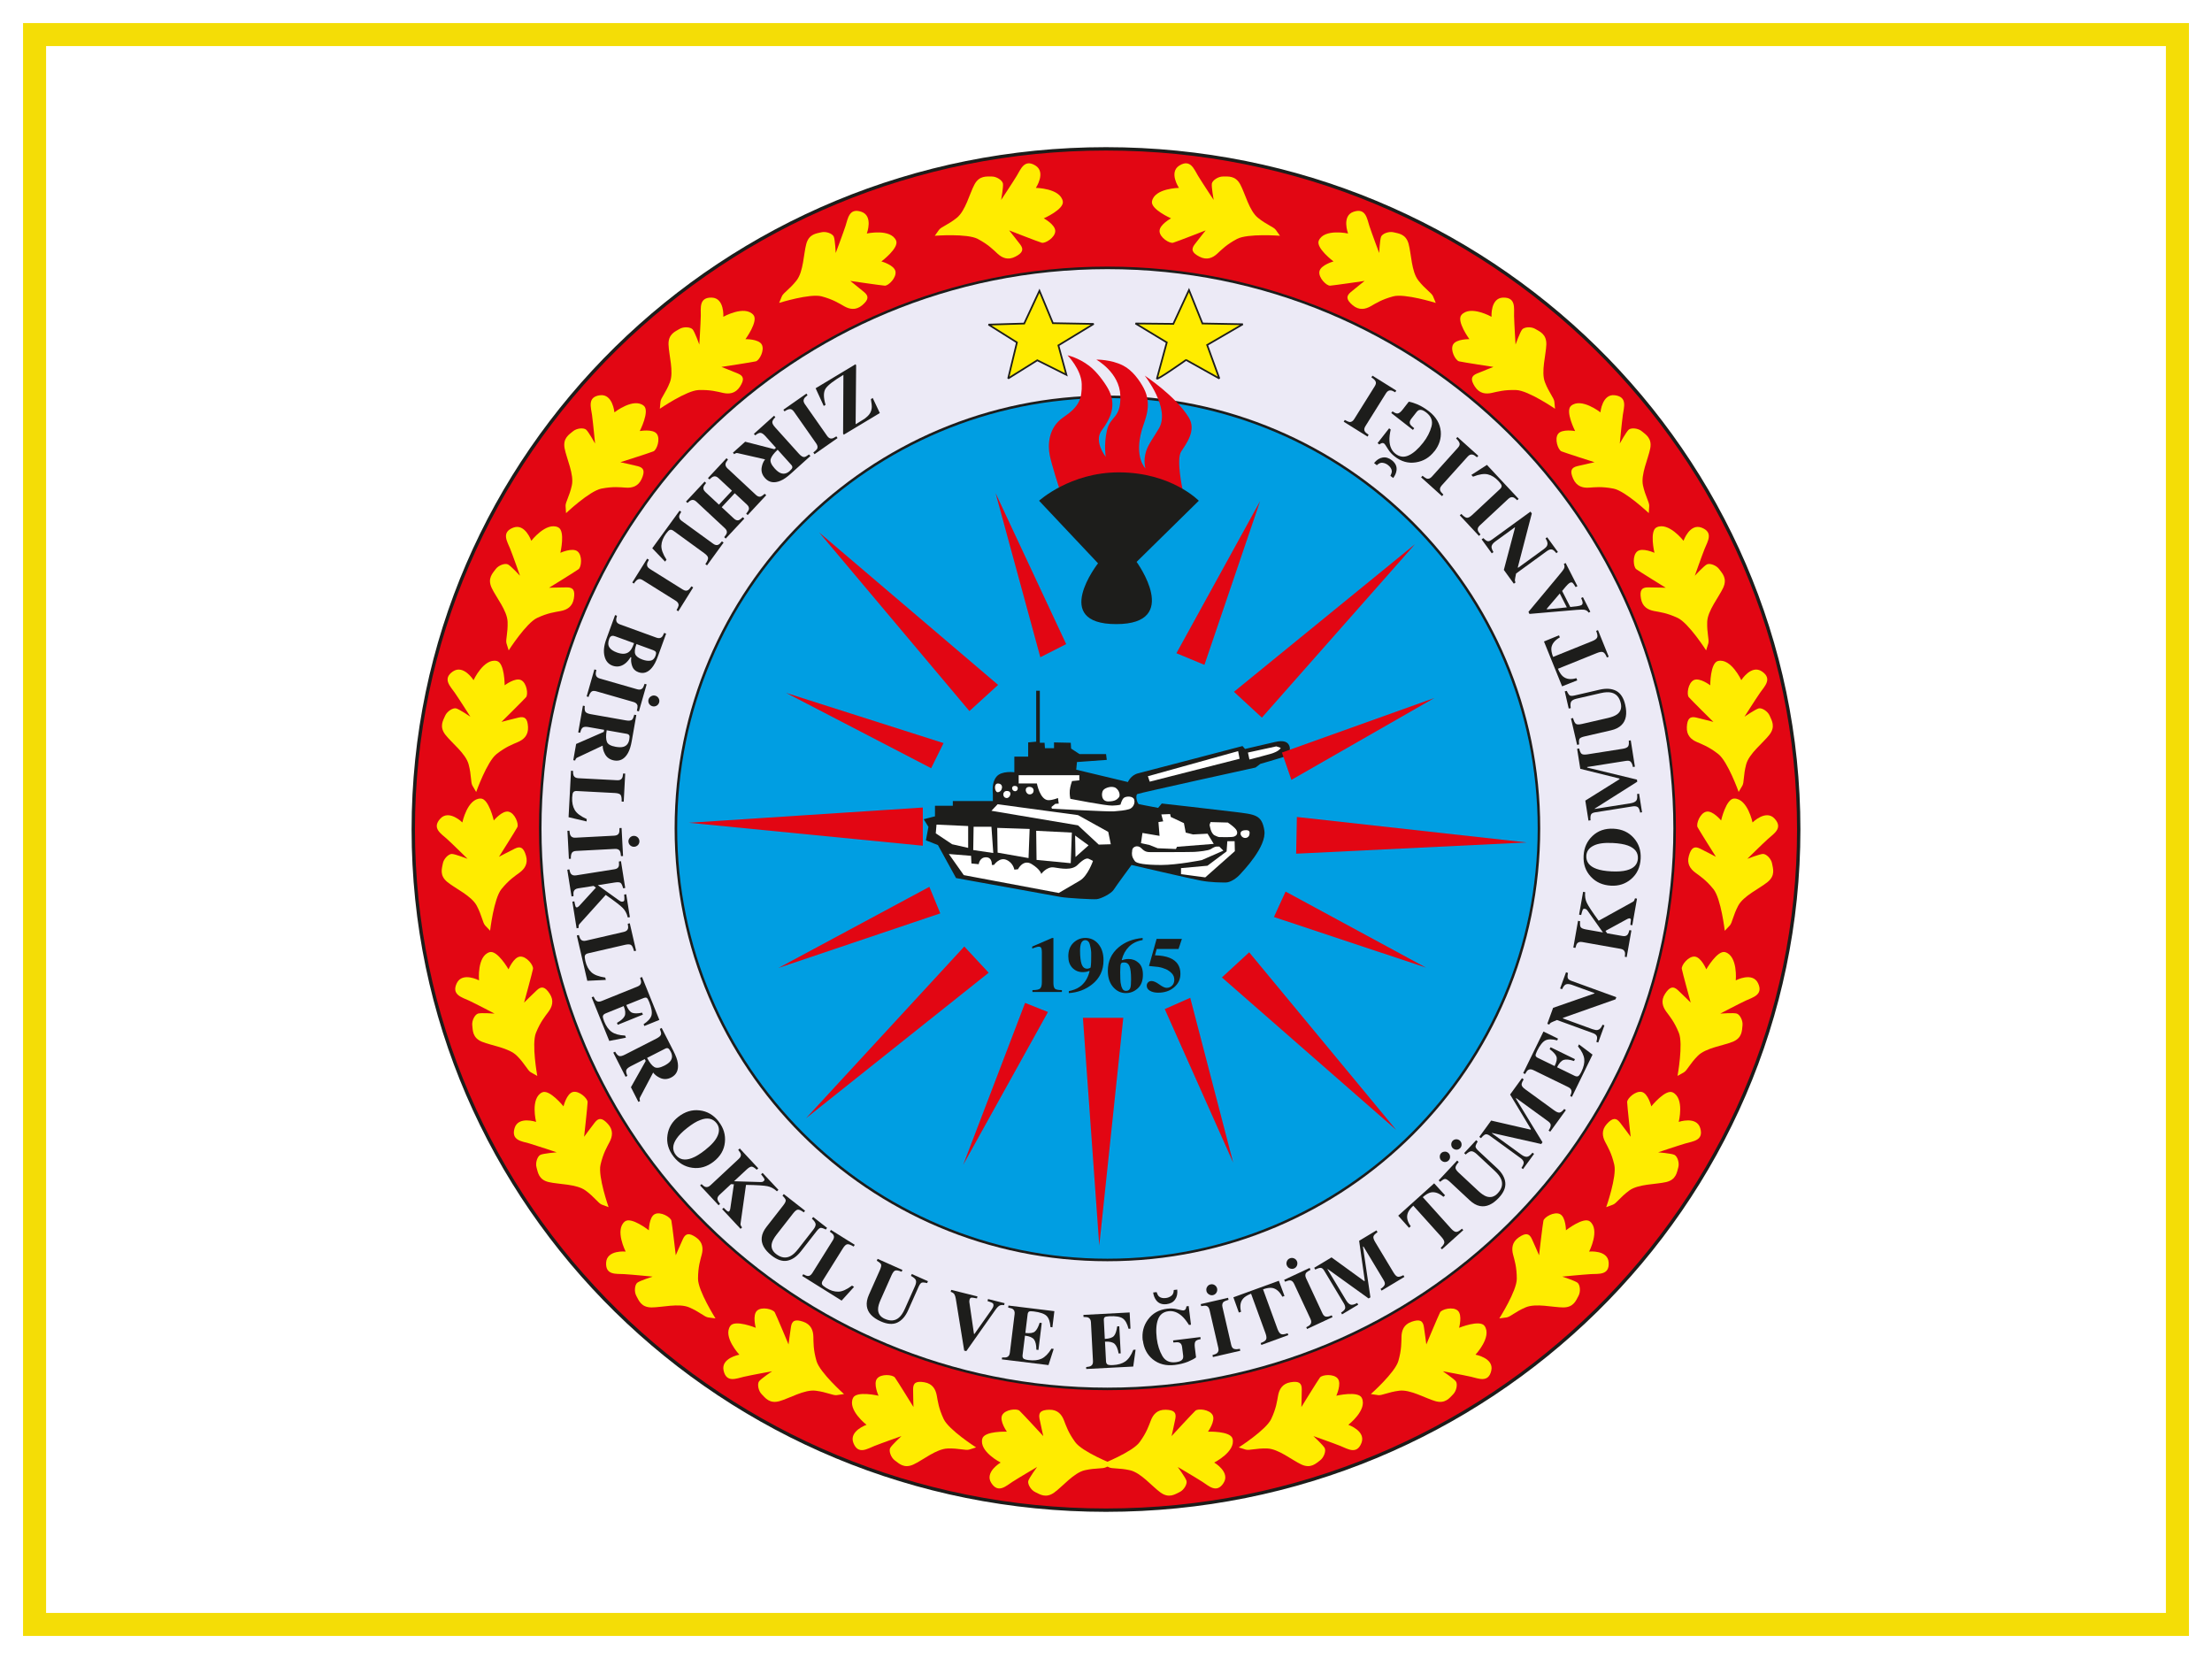
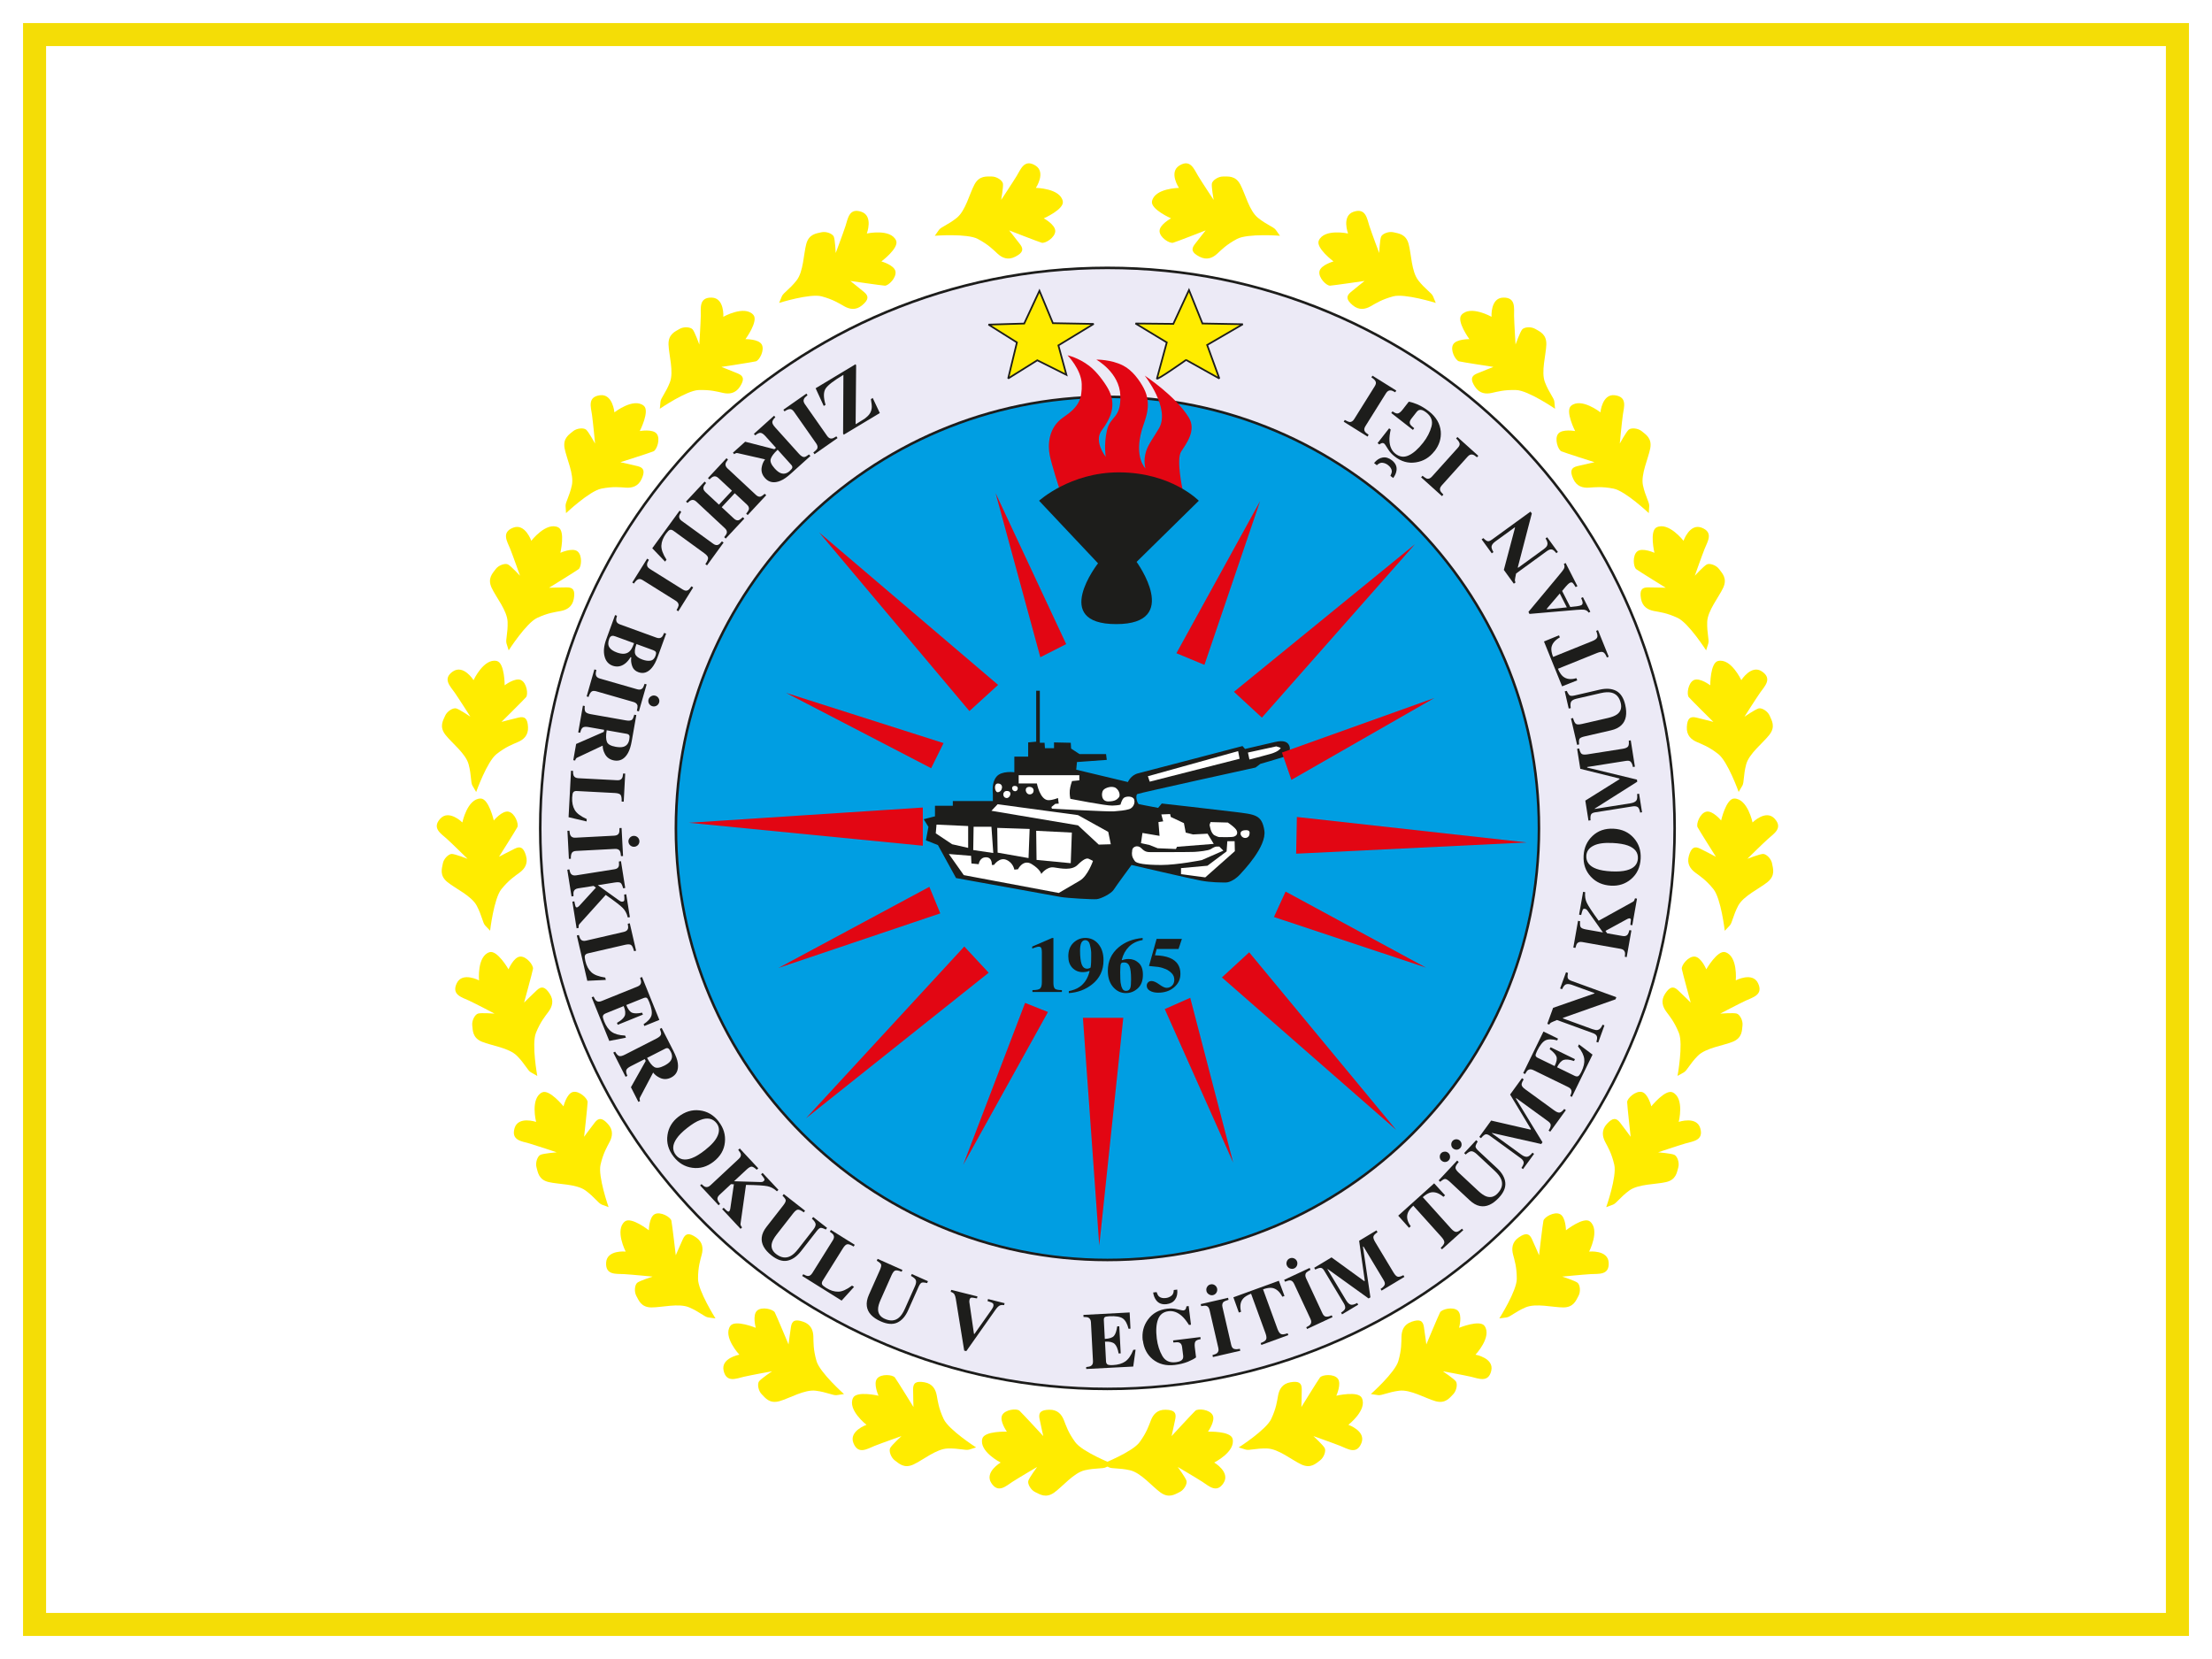
<svg xmlns="http://www.w3.org/2000/svg" id="katman_2" data-name="katman 2" viewBox="0 0 480 360">
  <defs>
    <style>
      .cls-1, .cls-2, .cls-3, .cls-4, .cls-5, .cls-6, .cls-7, .cls-8 {
        fill-rule: evenodd;
      }

      .cls-1, .cls-3, .cls-4, .cls-5, .cls-9, .cls-10 {
        stroke-width: 0px;
      }

      .cls-1, .cls-10 {
        fill: #fff;
      }

      .cls-2 {
        fill: #eceaf6;
      }

      .cls-2, .cls-6, .cls-7, .cls-8 {
        stroke: #1d1d1b;
        stroke-miterlimit: 2.61;
      }

      .cls-2, .cls-7 {
        stroke-width: .55px;
      }

      .cls-3, .cls-6 {
        fill: #e20613;
      }

      .cls-4, .cls-8 {
        fill: #ffec00;
      }

      .cls-5 {
        fill: #1d1d1b;
      }

      .cls-9 {
        fill: #f4dd06;
      }

      .cls-6 {
        stroke-width: .73px;
      }

      .cls-7 {
        fill: #009ee2;
      }

      .cls-8 {
        stroke-width: .37px;
      }
    </style>
  </defs>
  <g id="katman_1" data-name="katman 1">
    <g>
      <rect class="cls-10" width="480" height="360" />
      <g>
        <rect class="cls-10" x="7.5" y="7.5" width="465" height="345" />
        <path class="cls-9" d="M470,10v340H10V10h460M475,5H5v350h470V5h0Z" />
      </g>
      <g>
-         <path class="cls-6" d="M89.68,180c0-81.58,67.3-147.7,150.32-147.7s150.32,66.13,150.32,147.7-67.3,147.7-150.32,147.7-150.32-66.13-150.32-147.7h0Z" />
        <path class="cls-2" d="M117.23,179.76c0-67.17,55.1-121.63,123.08-121.63s123.08,54.45,123.08,121.63-55.1,121.63-123.08,121.63-123.08-54.45-123.08-121.63h0Z" />
        <path class="cls-7" d="M146.67,179.76c0-51.72,41.92-93.65,93.64-93.65s93.64,41.93,93.64,93.65-41.92,93.65-93.64,93.65-93.64-41.93-93.64-93.65h0Z" />
        <polygon class="cls-8" points="225.09 78.18 231.41 81.34 229.67 74.95 237.33 70.29 228.48 70.13 225.56 63.1 222.25 70.21 214.51 70.44 220.67 74.31 218.77 82.13 225.09 78.18 225.09 78.18" />
        <path class="cls-8" d="M257.38,78.1s-6.47,4.58-6.32,4.03c.16-.55,2.13-7.82,2.13-7.82l-6.79-4.11,8.21.08,3.4-7.34,2.92,7.26,8.76.16-7.74,4.5,2.65,7.28-7.23-4.04h0Z" />
        <path class="cls-5" d="M207.48,190.54s21.32,3.87,22.74,4.11c1.42.24,6.79.55,7.74.47.95-.08,3.16-1.19,3.71-2.05.55-.87,3.87-5.37,3.87-5.37,0,0,12.87,3,15.08,3.4,2.21.4,4.34.4,5.37.4s2.37-.95,3.08-1.74c.71-.79,5.84-6.08,5.29-9.55-.55-3.47-2.05-3.47-6.47-4.03-4.42-.55-15.79-1.82-15.79-1.82l-.79.95s-3.63-.71-4.11-.79c-.47-.08-.87-1.97-.4-2.21.47-.24,25.66-5.76,25.66-5.76l1.03-.79s3.87-1.11,5.05-1.5c1.18-.39,1.58-1.5,1.26-2.37s-1.18-1.34-3.16-.87c-1.97.47-6.47,1.5-6.47,1.5l-.55-.63s-21.08,5.53-22.66,5.92c-1.58.39-2.21,1.89-2.21,1.89l-11.21-2.68.16-1.66,6.47-.47-.16-1.26h-5.76l-1.82-1.19-.08-1.26-3.63-.08v1.26h-1.97l-.08-1.18h-1.03v-11.29h-.79v11.05l-1.74.16v3.08h-3v3.4s-2.76-.39-3.87.95c-1.11,1.34-.79,3.24-.79,4.03v1.26h-8.69v1.03h-3.87v2.29l-2.45.63,1.03,1.66-.55,2.92,2.61,1.03,3.95,7.19h0Z" />
        <path class="cls-1" d="M271.12,164.8l-.32-1.5,6.16-1.34.95.32s-.2.75-2.26,1.33c-1.99.56-4.53,1.2-4.53,1.2h0Z" />
        <polygon class="cls-1" points="268.99 164.65 268.67 162.99 249.09 168.44 249.49 169.62 268.99 164.65 268.99 164.65" />
        <path class="cls-1" d="M223.43,172.38c-.9,0-1.32-1.63-.05-1.63s1.16,1.63.05,1.63h0Z" />
        <path class="cls-1" d="M220.27,171.7c-.69,0-1-1.16-.05-1.16s.74,1.16.05,1.16h0Z" />
        <path class="cls-1" d="M216.48,171.91c-.63,0-.9-1.89.05-1.89,1.42,0,1,1.89-.05,1.89h0Z" />
        <path class="cls-1" d="M218.48,173.17c-1,0-1.05-1.53,0-1.53,1.32,0,.73,1.53,0,1.53h0Z" />
        <path class="cls-1" d="M243.9,173.12c.47-.37,1.95-.42,2.21.37.26.79-.21,1.84-1.11,2.1-.89.27-2,.37-3.26.47-1.26.11-13.48-.58-13.48-.58l-.1-.37.84-.68.74-.05-.16-1.21s-1.14.47-2.05.47c-1.85,0-2.53-3.63-2.53-3.63h-3.95v-1.79h13.16v1.11l-1.58.16s-.4,1.07-.49,2c-.09.99.12,1.85.12,1.85,0,0,7.68,1.52,9.1,1.47,1.42-.05,1.79-.21,1.79-.21,0,0,.26-1.11.74-1.48h0Z" />
        <path class="cls-1" d="M240.49,173.91c-1.58,0-1.53-1.85-1.11-2.42.42-.58,2-1.06,2.79-.47.79.58.95,1.64.63,2-.32.37-.74.89-2.31.89h0Z" />
        <polygon class="cls-1" points="266.33 182.54 267.91 182.54 267.96 184.7 261.54 190.39 256.28 189.7 256.28 188.38 262.01 187.86 266.17 184.75 266.33 182.54 266.33 182.54" />
        <path class="cls-1" d="M267.75,181.54c.53-.16.89-.58.63-1.26-.26-.69-1.95-1.79-1.95-1.79l-3.74-.1-.21.58s.21,1.89,1.11,2.31c.9.42.9.37,1.37.37s2.26.05,2.79-.1h0Z" />
        <path class="cls-1" d="M269.8,181.75c-.63-.26-1.05-1.42.21-1.58,1.26-.16,1.21.42,1.11.95-.11.53-.69.89-1.32.63h0Z" />
        <path class="cls-1" d="M245.7,184.46c0-.63,1.11-1.26,1.97-.39.87.87,1.34.84,2.39.84s8.21,0,9.1-.05c.9-.05,3.1-.26,3.63-.63.53-.37,1.01-.53,1.21-.53h.58l.89.89-4.68,2.05s-5.31,1.06-8.79,1.06-5.37-.32-5.74-.84c-.37-.53-.63-.95-.63-1.58s.05-.18.05-.81h0Z" />
        <polygon class="cls-1" points="251.38 178.39 252.41 178.23 252.01 176.73 253.91 176.65 254.06 177.28 256.91 178.62 257.3 180.67 258.88 181.07 262.04 180.91 263.38 183.12 255.41 183.75 255.17 184.23 251.22 184.07 249.41 183.36 247.59 182.96 247.91 180.75 251.62 181.38 251.38 178.39 251.38 178.39" />
        <polygon class="cls-1" points="238.43 183.28 241.04 183.2 240.49 180.52 233.93 176.88 216.48 174.52 215.14 175.94 233.93 179.1 238.43 183.28 238.43 183.28" />
        <path class="cls-1" d="M237.17,186.83s-1.11,3.24-2.84,4.26c-1.74,1.03-4.58,2.68-4.58,2.68l-20.61-3.87-3.24-4.58,4.82.39.08,1.66,1.58.16s.16-1.5,1.58-1.5,1.26,1.66,1.26,1.66h.47s1.18-1.74,2.68-1.11c1.5.63,1.74,2.13,1.74,2.13l.79-.08s1.11-2.29,3-1.11c1.9,1.18,2.05,2.13,2.05,2.13,0,0,1.18-1.66,2.76-1.42,1.58.24,3.87.71,5.13-.55,1.26-1.26,1.97-1.5,2.37-1.34.39.16.95.47.95.47h0Z" />
-         <polygon class="cls-1" points="233.38 185.97 233.3 181.31 236.22 183.44 233.38 185.97 233.38 185.97" />
        <polygon class="cls-1" points="224.93 186.6 224.85 180.28 232.59 180.67 232.35 187.31 224.93 186.6 224.93 186.6" />
        <polygon class="cls-1" points="216.4 179.65 216.48 185.02 223.19 186.2 223.43 179.88 216.4 179.65 216.4 179.65" />
        <polygon class="cls-1" points="211.19 184.46 211.27 179.41 215.14 179.41 215.54 185.1 211.19 184.46 211.19 184.46" />
        <polygon class="cls-1" points="210.09 183.99 210.09 179.25 203.22 178.94 203.06 180.83 206.61 183.2 210.09 183.99 210.09 183.99" />
        <polygon class="cls-3" points="261.36 144.27 255.28 141.75 273.44 108.74 261.36 144.27 261.36 144.27" />
        <polygon class="cls-3" points="273.83 155.72 267.76 150.12 307.08 118.06 273.83 155.72 273.83 155.72" />
        <polygon class="cls-3" points="280.23 169.23 278.18 163.3 311.26 151.46 280.23 169.23 280.23 169.23" />
        <polygon class="cls-3" points="281.42 177.28 281.26 185.25 331.31 182.81 281.42 177.28 281.42 177.28" />
        <polygon class="cls-3" points="276.44 198.99 278.97 193.47 309.44 209.97 276.44 198.99 276.44 198.99" />
        <polygon class="cls-3" points="265.15 212.1 271.07 206.65 302.97 245.19 265.15 212.1 265.15 212.1" />
        <polygon class="cls-3" points="252.75 218.97 258.28 216.52 267.6 252.29 252.75 218.97 252.75 218.97" />
        <polygon class="cls-3" points="243.75 220.87 234.99 220.87 238.54 270.3 243.75 220.87 243.75 220.87" />
        <polygon class="cls-3" points="227.41 219.6 222.44 217.63 209.01 252.77 227.41 219.6 227.41 219.6" />
        <polygon class="cls-3" points="214.54 211.08 209.25 205.39 174.9 242.66 214.54 211.08 214.54 211.08" />
        <polygon class="cls-3" points="204.04 198.2 201.67 192.44 168.9 210.05 204.04 198.2 204.04 198.2" />
        <polygon class="cls-3" points="200.25 183.52 200.25 175.23 149.48 178.54 200.25 183.52 200.25 183.52" />
        <polygon class="cls-3" points="202.06 166.7 204.75 161.25 170.56 150.35 202.06 166.7 202.06 166.7" />
        <polygon class="cls-3" points="210.36 154.3 216.59 148.62 177.75 115.53 210.36 154.3 210.36 154.3" />
        <polygon class="cls-3" points="225.75 142.62 231.36 139.77 216.04 107 225.75 142.62 225.75 142.62" />
        <path class="cls-4" d="M103.33,171.86s2.36-6.62,4.42-8.23c2.06-1.61,3.49-2.1,4.66-2.62,1.18-.51,2.27-1.41,2.17-3.26-.1-1.84-.69-2.35-2.01-2.05-1.31.3-3.75.95-3.75.95,0,0,4.82-4.76,5.33-5.36.51-.6.17-3.12-1.1-3.72-1.27-.6-3.54,1.14-3.54,1.14,0,0,.02-4.89-1.71-5.28-2.82-.64-5.04,4.16-5.04,4.16,0,0-2.18-3.47-4.49-1.88-2.31,1.59-.56,3.21.41,4.6.97,1.4,3.39,5.21,3.39,5.21,0,0-2.4-1.63-3.09-1.8-.69-.17-1.96.62-2.39,1.6-.42.99-1.33,2.33.06,4.12,1.38,1.79,4.43,4.08,5.05,6.45.63,2.37.41,3.88.82,4.59.41.72.8,1.36.8,1.36h0Z" />
        <path class="cls-4" d="M106.35,201.97s.81-6.98,2.45-9.02c1.65-2.03,2.92-2.83,3.96-3.6,1.03-.77,1.89-1.89,1.38-3.66-.51-1.77-1.21-2.14-2.42-1.54-1.21.59-3.44,1.77-3.44,1.77,0,0,3.62-5.72,3.98-6.42.36-.7-.53-3.08-1.91-3.37-1.37-.3-3.2,1.91-3.2,1.91,0,0-1.08-4.77-2.85-4.76-2.89.01-3.97,5.19-3.97,5.19,0,0-2.9-2.89-4.79-.82-1.89,2.06.18,3.25,1.44,4.39,1.26,1.14,4.48,4.32,4.48,4.32,0,0-2.71-1.05-3.41-1.06-.71,0-1.78,1.04-1.96,2.1-.19,1.06-.77,2.57.99,4,1.75,1.43,5.23,2.98,6.38,5.15,1.14,2.17,1.27,3.69,1.83,4.29.56.61,1.08,1.14,1.08,1.14h0Z" />
        <path class="cls-4" d="M116.59,233.47s-1.27-6.92-.29-9.34c.98-2.42,1.97-3.56,2.73-4.6.76-1.04,1.26-2.36.25-3.9-1.01-1.54-1.78-1.69-2.77-.77-.98.91-2.78,2.7-2.78,2.7,0,0,1.79-6.53,1.93-7.31.14-.78-1.41-2.79-2.81-2.67-1.4.12-2.5,2.76-2.5,2.76,0,0-2.43-4.24-4.12-3.72-2.76.86-2.28,6.12-2.28,6.12,0,0-3.62-1.91-4.83.61-1.21,2.53,1.12,3.06,2.66,3.78,1.54.72,5.54,2.82,5.54,2.82,0,0-2.9-.21-3.58-.01-.68.2-1.39,1.51-1.26,2.58.13,1.07.02,2.68,2.11,3.54,2.09.85,5.88,1.32,7.6,3.06,1.73,1.74,2.29,3.15,3,3.57.71.42,1.37.77,1.37.77h0Z" />
        <path class="cls-4" d="M132.06,261.94s-2.33-6.63-1.75-9.18c.59-2.55,1.39-3.83,1.98-4.97.59-1.14.87-2.53-.37-3.89-1.24-1.37-2.02-1.39-2.85-.32-.83,1.06-2.32,3.1-2.32,3.1,0,0,.75-6.73.76-7.52.02-.79-1.83-2.53-3.19-2.2-1.37.34-2.04,3.12-2.04,3.12,0,0-3.06-3.81-4.65-3.03-2.6,1.28-1.3,6.4-1.3,6.4,0,0-3.88-1.32-4.67,1.36-.79,2.69,1.59,2.84,3.22,3.32,1.63.48,5.92,1.92,5.92,1.92,0,0-2.89.24-3.53.55-.64.3-1.14,1.71-.84,2.75.3,1.03.44,2.65,2.64,3.16,2.2.52,6.01.39,7.99,1.83,1.98,1.45,2.76,2.76,3.53,3.06.77.3,1.47.55,1.47.55h0Z" />
        <path class="cls-4" d="M155.24,286.06s-3.76-5.94-3.77-8.55c0-2.61.49-4.04.81-5.28.32-1.24.28-2.66-1.23-3.71-1.51-1.05-2.28-.9-2.85.33-.57,1.22-1.56,3.54-1.56,3.54,0,0-.78-6.73-.95-7.5-.16-.77-2.35-2.06-3.61-1.42-1.25.63-1.28,3.5-1.28,3.5,0,0-3.84-3.02-5.21-1.91-2.24,1.83.18,6.53.18,6.53,0,0-4.07-.42-4.24,2.38-.17,2.8,2.19,2.41,3.88,2.51,1.7.1,6.2.54,6.2.54,0,0-2.77.89-3.32,1.33-.55.44-.72,1.93-.2,2.87.52.94,1.02,2.48,3.28,2.49,2.26,0,5.94-.97,8.19-.01,2.25.96,3.31,2.07,4.12,2.18.82.12,1.56.21,1.56.21h0Z" />
        <path class="cls-4" d="M183.16,302.52s-5.26-4.67-5.98-7.18c-.72-2.51-.64-4.02-.68-5.3-.04-1.28-.46-2.63-2.21-3.23-1.74-.6-2.44-.24-2.65,1.1-.21,1.33-.53,3.83-.53,3.83,0,0-2.61-6.25-2.98-6.95-.37-.7-2.83-1.33-3.86-.37-1.03.96-.27,3.71-.27,3.71,0,0-4.52-1.85-5.53-.4-1.65,2.38,1.97,6.23,1.97,6.23,0,0-4.03.72-3.42,3.45.61,2.73,2.76,1.72,4.42,1.34,1.66-.38,6.1-1.19,6.1-1.19,0,0-2.41,1.62-2.83,2.19-.41.57-.17,2.05.59,2.81.76.76,1.66,2.1,3.84,1.49,2.18-.62,5.44-2.58,7.87-2.27,2.43.31,3.75,1.07,4.56.96.82-.11,1.56-.23,1.56-.23h0Z" />
        <path class="cls-4" d="M211.8,314.08s-5.92-3.79-7.03-6.16c-1.11-2.37-1.26-3.87-1.5-5.13-.24-1.26-.87-2.53-2.68-2.84-1.82-.31-2.45.15-2.45,1.5s.08,3.87.08,3.87c0,0-3.55-5.76-4.03-6.4-.47-.63-3-.87-3.87.24-.87,1.11.32,3.71.32,3.71,0,0-4.76-1.12-5.53.47-1.26,2.61,2.92,5.84,2.92,5.84,0,0-3.87,1.34-2.84,3.95,1.03,2.6,3,1.26,4.58.63,1.58-.63,5.84-2.13,5.84-2.13,0,0-2.13,1.97-2.45,2.6-.32.63.16,2.05,1.03,2.69.87.63,1.97,1.82,4.03.87,2.05-.95,4.97-3.4,7.42-3.47,2.45-.08,3.87.47,4.66.24.79-.24,1.5-.47,1.5-.47h0Z" />
        <path class="cls-4" d="M241.39,317.65s-6.54-2.59-8.07-4.71c-1.54-2.11-1.98-3.56-2.45-4.75-.47-1.2-1.33-2.32-3.18-2.28-1.84.04-2.37.61-2.12,1.94.26,1.32.82,3.78.82,3.78,0,0-4.59-4.98-5.17-5.51-.59-.53-3.11-.28-3.75.97-.64,1.25,1.02,3.58,1.02,3.58,0,0-4.88-.19-5.33,1.52-.74,2.8,3.98,5.18,3.98,5.18,0,0-3.54,2.06-2.04,4.42,1.5,2.36,3.19.67,4.62-.25,1.43-.92,5.33-3.21,5.33-3.21,0,0-1.72,2.34-1.91,3.02-.19.68.55,1.99,1.52,2.44.97.46,2.28,1.41,4.12.08,1.83-1.32,4.23-4.28,6.62-4.83,2.39-.54,3.89-.27,4.62-.66s1.38-.75,1.38-.75h0Z" />
        <path class="cls-4" d="M122.82,111.36s5.11-4.83,7.68-5.33c2.57-.5,4.06-.29,5.34-.21,1.28.08,2.66-.23,3.41-1.92.75-1.69.45-2.41-.86-2.74-1.3-.32-3.77-.86-3.77-.86,0,0,6.45-2.05,7.18-2.36.73-.31,1.57-2.7.71-3.81-.86-1.11-3.68-.59-3.68-.59,0,0,2.23-4.35.88-5.48-2.22-1.85-6.38,1.42-6.38,1.42,0,0-.37-4.08-3.14-3.71-2.78.37-1.95,2.61-1.72,4.29.23,1.68.66,6.19.66,6.19,0,0-1.4-2.55-1.94-3.01-.54-.46-2.03-.34-2.85.35-.82.69-2.24,1.48-1.82,3.7.42,2.22,2.09,5.65,1.57,8.04-.52,2.39-1.4,3.64-1.36,4.46.04.82.1,1.57.1,1.57h0Z" />
        <path class="cls-4" d="M143.18,88.7s5.8-3.97,8.41-4.06c2.61-.09,4.05.35,5.31.62,1.26.28,2.67.19,3.67-1.36,1-1.55.82-2.31-.43-2.84-1.24-.52-3.59-1.44-3.59-1.44,0,0,6.69-1.02,7.46-1.21.77-.19,1.97-2.42,1.29-3.65-.68-1.23-3.54-1.16-3.54-1.16,0,0,2.89-3.94,1.72-5.27-1.91-2.18-6.52.41-6.52.41,0,0,.28-4.09-2.52-4.16-2.8-.07-2.34,2.27-2.37,3.97-.04,1.7-.32,6.21-.32,6.21,0,0-.98-2.73-1.44-3.27-.46-.54-1.95-.66-2.87-.1-.92.55-2.44,1.11-2.37,3.37.07,2.26,1.18,5.91.3,8.19-.88,2.28-1.95,3.38-2.04,4.2-.09.82-.15,1.57-.15,1.57h0Z" />
        <path class="cls-4" d="M169.07,65.73s6.71-2.1,9.23-1.42c2.52.68,3.78,1.52,4.9,2.15,1.12.63,2.49.96,3.9-.23,1.41-1.19,1.46-1.97.42-2.84-1.03-.86-3.01-2.43-3.01-2.43,0,0,6.7.98,7.49,1.03.79.04,2.59-1.74,2.31-3.12-.29-1.38-3.05-2.14-3.05-2.14,0,0,3.91-2.93,3.19-4.54-1.19-2.64-6.35-1.52-6.35-1.52,0,0,1.46-3.83-1.2-4.72-2.66-.89-2.9,1.49-3.43,3.1-.53,1.62-2.12,5.85-2.12,5.85,0,0-.14-2.9-.42-3.55-.28-.65-1.67-1.2-2.72-.94-1.04.26-2.66.34-3.25,2.53-.59,2.18-.6,5.99-2.11,7.92-1.51,1.93-2.85,2.66-3.18,3.42-.33.76-.6,1.45-.6,1.45h0Z" />
        <path class="cls-4" d="M202.86,51.16s7.01-.54,9.32.69c2.31,1.23,3.34,2.33,4.29,3.2.95.87,2.21,1.5,3.85.65,1.64-.84,1.87-1.59,1.05-2.67-.81-1.07-2.39-3.04-2.39-3.04,0,0,6.31,2.47,7.06,2.68.76.22,2.92-1.11,2.95-2.52.03-1.41-2.49-2.77-2.49-2.77,0,0,4.47-1.97,4.13-3.7-.56-2.84-5.85-2.91-5.85-2.91,0,0,2.28-3.4-.11-4.86-2.39-1.46-3.16.8-4.04,2.25-.88,1.45-3.38,5.22-3.38,5.22,0,0,.51-2.86.39-3.55-.13-.69-1.36-1.54-2.44-1.53-1.07.02-2.67-.26-3.74,1.73-1.07,1.99-1.93,5.7-3.84,7.24-1.91,1.54-3.38,1.95-3.86,2.61-.49.67-.91,1.28-.91,1.28h0Z" />
        <path class="cls-4" d="M370.22,141.12s-3.79-5.92-6.16-7.03c-2.37-1.11-3.87-1.26-5.13-1.5-1.26-.24-2.53-.87-2.84-2.68-.32-1.82.15-2.45,1.5-2.45s3.87.08,3.87.08c0,0-5.76-3.55-6.4-4.03-.63-.47-.87-3,.24-3.87,1.11-.87,3.71.32,3.71.32,0,0-1.12-4.76.47-5.53,2.6-1.26,5.84,2.92,5.84,2.92,0,0,1.34-3.87,3.95-2.84,2.61,1.03,1.26,3,.63,4.58-.63,1.58-2.13,5.84-2.13,5.84,0,0,1.97-2.13,2.61-2.45.63-.32,2.05.16,2.68,1.03.63.87,1.82,1.97.87,4.03-.95,2.05-3.39,4.98-3.47,7.42-.08,2.45.47,3.87.24,4.66-.24.79-.47,1.5-.47,1.5h0Z" />
        <path class="cls-4" d="M377.29,171.86s-2.36-6.62-4.42-8.23c-2.06-1.61-3.49-2.1-4.66-2.62-1.18-.51-2.27-1.41-2.17-3.26.1-1.84.7-2.35,2.01-2.05,1.31.3,3.75.95,3.75.95,0,0-4.82-4.76-5.33-5.36-.51-.6-.17-3.12,1.1-3.72,1.27-.6,3.55,1.14,3.55,1.14,0,0-.02-4.89,1.7-5.28,2.82-.64,5.04,4.16,5.04,4.16,0,0,2.18-3.47,4.49-1.88,2.31,1.59.56,3.21-.41,4.6-.97,1.4-3.39,5.21-3.39,5.21,0,0,2.4-1.63,3.09-1.8.69-.17,1.97.62,2.38,1.6.42.99,1.33,2.33-.06,4.12-1.38,1.79-4.43,4.08-5.05,6.45-.63,2.37-.41,3.88-.82,4.59-.41.72-.8,1.36-.8,1.36h0Z" />
        <path class="cls-4" d="M374.27,201.97s-.81-6.98-2.45-9.02c-1.64-2.03-2.92-2.83-3.95-3.6-1.03-.77-1.89-1.89-1.38-3.66.51-1.77,1.21-2.14,2.42-1.54,1.21.59,3.44,1.77,3.44,1.77,0,0-3.62-5.72-3.98-6.42-.36-.7.53-3.08,1.91-3.37,1.38-.3,3.2,1.91,3.2,1.91,0,0,1.08-4.77,2.85-4.76,2.89.01,3.97,5.19,3.97,5.19,0,0,2.9-2.89,4.79-.82,1.89,2.06-.18,3.25-1.44,4.39-1.26,1.14-4.48,4.32-4.48,4.32,0,0,2.71-1.05,3.41-1.06.71,0,1.78,1.04,1.96,2.1.19,1.06.77,2.57-.98,4-1.75,1.43-5.23,2.98-6.38,5.15-1.14,2.17-1.27,3.69-1.83,4.29-.56.61-1.08,1.14-1.08,1.14h0Z" />
        <path class="cls-4" d="M364.02,233.47s1.27-6.92.29-9.34c-.98-2.42-1.97-3.56-2.73-4.6-.76-1.04-1.26-2.36-.25-3.9,1.01-1.54,1.78-1.69,2.77-.77.98.91,2.78,2.7,2.78,2.7,0,0-1.79-6.53-1.93-7.31-.14-.78,1.41-2.79,2.81-2.67,1.4.12,2.5,2.76,2.5,2.76,0,0,2.43-4.24,4.12-3.72,2.76.86,2.28,6.12,2.28,6.12,0,0,3.62-1.91,4.83.61,1.2,2.53-1.12,3.06-2.66,3.78-1.54.72-5.54,2.82-5.54,2.82,0,0,2.9-.21,3.57-.01.68.2,1.39,1.51,1.26,2.58-.13,1.07-.02,2.68-2.11,3.54-2.09.85-5.88,1.32-7.6,3.06-1.73,1.74-2.29,3.15-3,3.57-.71.42-1.37.77-1.37.77h0Z" />
        <path class="cls-4" d="M348.55,261.94s2.33-6.63,1.75-9.18c-.59-2.55-1.39-3.83-1.98-4.97-.59-1.14-.87-2.53.36-3.89,1.24-1.37,2.02-1.39,2.85-.32.83,1.06,2.32,3.1,2.32,3.1,0,0-.75-6.73-.76-7.52-.02-.79,1.83-2.53,3.2-2.2,1.36.34,2.04,3.12,2.04,3.12,0,0,3.06-3.81,4.65-3.03,2.6,1.28,1.3,6.4,1.3,6.4,0,0,3.87-1.32,4.67,1.36.8,2.69-1.59,2.84-3.22,3.32-1.63.48-5.92,1.92-5.92,1.92,0,0,2.9.24,3.53.55.64.3,1.14,1.71.84,2.75-.3,1.03-.44,2.65-2.64,3.16-2.2.52-6.01.39-7.99,1.83-1.98,1.45-2.76,2.76-3.52,3.06-.77.3-1.47.55-1.47.55h0Z" />
        <path class="cls-4" d="M325.37,286.06s3.77-5.94,3.77-8.55c0-2.61-.49-4.04-.81-5.28-.32-1.24-.28-2.66,1.23-3.71,1.51-1.05,2.28-.9,2.85.33.57,1.22,1.56,3.54,1.56,3.54,0,0,.78-6.73.95-7.5.16-.77,2.35-2.06,3.61-1.42,1.25.63,1.28,3.5,1.28,3.5,0,0,3.84-3.02,5.21-1.91,2.24,1.83-.18,6.53-.18,6.53,0,0,4.07-.42,4.24,2.38.17,2.8-2.18,2.41-3.88,2.51-1.7.1-6.2.54-6.2.54,0,0,2.77.89,3.32,1.33.55.44.73,1.93.2,2.87-.52.94-1.02,2.48-3.28,2.49-2.26,0-5.94-.97-8.2-.01-2.25.96-3.31,2.07-4.12,2.18-.82.12-1.56.21-1.56.21h0Z" />
        <path class="cls-4" d="M297.46,302.52s5.26-4.67,5.98-7.18c.72-2.51.64-4.02.68-5.3.04-1.28.46-2.63,2.21-3.23,1.74-.6,2.44-.24,2.65,1.1.21,1.33.53,3.83.53,3.83,0,0,2.61-6.25,2.98-6.95.37-.7,2.83-1.33,3.86-.37,1.03.96.27,3.71.27,3.71,0,0,4.52-1.85,5.53-.4,1.65,2.38-1.97,6.23-1.97,6.23,0,0,4.03.72,3.43,3.45-.61,2.73-2.77,1.72-4.42,1.34-1.66-.38-6.1-1.19-6.1-1.19,0,0,2.41,1.62,2.83,2.19.41.57.16,2.05-.59,2.81-.76.76-1.67,2.1-3.84,1.49-2.18-.62-5.44-2.58-7.87-2.27-2.43.31-3.75,1.07-4.56.96-.82-.11-1.56-.23-1.56-.23h0Z" />
        <path class="cls-4" d="M268.82,314.08s5.92-3.79,7.03-6.16c1.11-2.37,1.26-3.87,1.5-5.13.24-1.26.87-2.53,2.68-2.84,1.82-.31,2.45.15,2.45,1.5s-.08,3.87-.08,3.87c0,0,3.55-5.76,4.03-6.4.47-.63,3-.87,3.87.24.87,1.11-.32,3.71-.32,3.71,0,0,4.76-1.12,5.53.47,1.26,2.61-2.92,5.84-2.92,5.84,0,0,3.87,1.34,2.84,3.95-1.03,2.6-3,1.26-4.58.63-1.58-.63-5.84-2.13-5.84-2.13,0,0,2.13,1.97,2.45,2.6.32.63-.16,2.05-1.03,2.69-.87.63-1.97,1.82-4.03.87-2.05-.95-4.97-3.4-7.42-3.47-2.45-.08-3.87.47-4.66.24-.79-.24-1.5-.47-1.5-.47h0Z" />
        <path class="cls-4" d="M239.23,317.65s6.54-2.59,8.07-4.71c1.54-2.11,1.98-3.56,2.45-4.75.47-1.2,1.33-2.32,3.18-2.28,1.84.04,2.37.61,2.12,1.94-.26,1.32-.82,3.78-.82,3.78,0,0,4.59-4.98,5.17-5.51.59-.53,3.11-.28,3.75.97.64,1.25-1.02,3.58-1.02,3.58,0,0,4.88-.19,5.33,1.52.74,2.8-3.98,5.18-3.98,5.18,0,0,3.54,2.06,2.04,4.42-1.5,2.36-3.19.67-4.62-.25-1.43-.92-5.33-3.21-5.33-3.21,0,0,1.72,2.34,1.9,3.02.19.68-.55,1.99-1.52,2.44-.97.46-2.28,1.41-4.12.08-1.83-1.32-4.24-4.28-6.62-4.83-2.39-.54-3.89-.27-4.62-.66-.73-.38-1.38-.75-1.38-.75h0Z" />
        <path class="cls-4" d="M357.8,111.36s-5.11-4.83-7.67-5.33c-2.57-.5-4.06-.29-5.34-.21-1.28.08-2.66-.23-3.41-1.92-.75-1.69-.45-2.41.86-2.74,1.3-.32,3.77-.86,3.77-.86,0,0-6.45-2.05-7.18-2.36-.73-.31-1.57-2.7-.71-3.81.86-1.11,3.68-.59,3.68-.59,0,0-2.23-4.35-.88-5.48,2.22-1.85,6.37,1.42,6.37,1.42,0,0,.37-4.08,3.14-3.71,2.78.37,1.95,2.61,1.72,4.29-.23,1.68-.66,6.19-.66,6.19,0,0,1.4-2.55,1.94-3.01.54-.46,2.03-.34,2.85.35.82.69,2.24,1.48,1.82,3.7-.42,2.22-2.09,5.65-1.58,8.04.52,2.39,1.4,3.64,1.36,4.46-.04.82-.1,1.57-.1,1.57h0Z" />
        <path class="cls-4" d="M337.44,88.7s-5.8-3.97-8.41-4.06c-2.61-.09-4.06.35-5.31.62-1.26.28-2.66.19-3.67-1.36-1-1.55-.82-2.31.43-2.84,1.24-.52,3.59-1.44,3.59-1.44,0,0-6.69-1.02-7.46-1.21-.77-.19-1.97-2.42-1.29-3.65.68-1.23,3.54-1.16,3.54-1.16,0,0-2.89-3.94-1.72-5.27,1.91-2.18,6.52.41,6.52.41,0,0-.28-4.09,2.52-4.16s2.34,2.27,2.37,3.97c.04,1.7.32,6.21.32,6.21,0,0,.98-2.73,1.44-3.27.46-.54,1.95-.66,2.87-.1.92.55,2.44,1.11,2.37,3.37-.07,2.26-1.18,5.91-.3,8.19.88,2.28,1.95,3.38,2.04,4.2.09.82.15,1.57.15,1.57h0Z" />
        <path class="cls-4" d="M311.55,65.73s-6.71-2.1-9.23-1.42c-2.52.68-3.78,1.52-4.89,2.15-1.12.63-2.49.96-3.9-.23-1.41-1.19-1.46-1.97-.42-2.84,1.03-.86,3.01-2.43,3.01-2.43,0,0-6.7.98-7.49,1.03-.79.04-2.59-1.74-2.31-3.12.29-1.38,3.05-2.14,3.05-2.14,0,0-3.91-2.93-3.19-4.54,1.19-2.64,6.35-1.52,6.35-1.52,0,0-1.46-3.83,1.2-4.72s2.9,1.49,3.43,3.1c.53,1.62,2.12,5.85,2.12,5.85,0,0,.14-2.9.42-3.55.28-.65,1.67-1.2,2.72-.94,1.04.26,2.66.34,3.25,2.53.59,2.18.6,5.99,2.11,7.92,1.51,1.93,2.85,2.66,3.18,3.42.33.76.6,1.45.6,1.45h0Z" />
        <path class="cls-4" d="M277.75,51.16s-7.01-.54-9.32.69c-2.31,1.23-3.34,2.33-4.29,3.2-.95.87-2.21,1.5-3.85.65-1.64-.84-1.87-1.59-1.05-2.67.81-1.07,2.39-3.04,2.39-3.04,0,0-6.31,2.47-7.06,2.68-.76.22-2.92-1.11-2.95-2.52-.03-1.41,2.49-2.77,2.49-2.77,0,0-4.47-1.97-4.13-3.7.56-2.84,5.85-2.91,5.85-2.91,0,0-2.28-3.4.11-4.86,2.39-1.46,3.16.8,4.04,2.25.88,1.45,3.38,5.22,3.38,5.22,0,0-.51-2.86-.39-3.55.13-.69,1.36-1.54,2.43-1.53,1.07.02,2.67-.26,3.74,1.73,1.07,1.99,1.93,5.7,3.84,7.24,1.91,1.54,3.38,1.95,3.86,2.61.49.67.91,1.28.91,1.28h0Z" />
        <path class="cls-5" d="M224.04,214.85v.41h6.39v-.41c-.82,0-1.33-.12-1.53-.32-.22-.24-.31-.65-.31-1.28v-9.71h-.29l-4.31,1.86v.44c.26-.1.51-.21.75-.27.31-.1.51-.14.65-.14.26,0,.44.09.55.25.09.19.14.49.14.9v6.56c0,.67-.12,1.11-.36,1.35-.24.24-.8.36-1.67.36h0Z" />
        <path class="cls-5" d="M235.89,210.2c-.55,0-.94-.32-1.18-.97-.22-.65-.34-1.6-.34-2.9,0-.75.08-1.33.26-1.72.19-.39.48-.6.87-.6.36,0,.65.19.85.55.1.19.17.49.26.89.07.32.15.7.17,1.14.02.39,0,.89,0,1.5,0,.51-.02.95-.05,1.29-.03.36-.07.56-.1.6-.03.05-.14.09-.29.14-.17.05-.31.09-.44.09h0ZM231.93,215.07v.43c1.92-.12,3.59-.75,5.01-1.86,1.69-1.31,2.52-3.07,2.52-5.27,0-1.45-.37-2.62-1.11-3.51-.73-.89-1.69-1.33-2.83-1.33-1.01,0-1.87.36-2.61,1.07-.73.72-1.09,1.69-1.09,2.91,0,1.06.29,1.89.89,2.52.6.61,1.35.92,2.23.92.29,0,.56-.03.85-.08.1-.03.29-.09.56-.17l.09.05c-.37,1.53-1.12,2.69-2.21,3.43-.63.43-1.4.7-2.3.89h0Z" />
        <path class="cls-5" d="M243.96,208.85c.53,0,.9.26,1.12.77.24.53.36,1.48.36,2.86,0,.92-.05,1.53-.14,1.82-.14.48-.46.72-.94.72-.34,0-.6-.14-.77-.41-.15-.27-.29-.6-.34-1.01-.1-.32-.12-.71-.14-1.14-.02-.39-.03-.9-.03-1.53,0-.31.02-.58.03-.84.02-.26.02-.44.03-.6.03-.24.1-.41.19-.49.1-.1.31-.15.61-.15h0ZM247.95,203.98v-.44c-2.11.19-3.85.87-5.25,2.06-1.53,1.31-2.3,3-2.3,5.06,0,1.52.41,2.69,1.16,3.54.77.87,1.67,1.3,2.76,1.3.97,0,1.82-.34,2.57-1.02.75-.68,1.12-1.67,1.12-2.96,0-1.17-.31-2.03-.94-2.59-.61-.56-1.35-.83-2.18-.83-.31,0-.6.03-.87.1-.15.04-.32.09-.53.15l-.07-.07c.29-1.16.82-2.11,1.57-2.86.77-.75,1.75-1.23,2.95-1.43h0Z" />
        <path class="cls-5" d="M248.84,213.89c0,.48.24.83.7,1.11.48.27,1.06.41,1.77.41,1.38,0,2.54-.37,3.46-1.16.92-.77,1.38-1.75,1.38-2.95,0-1.65-.77-2.8-2.32-3.44-.82-.34-1.89-.53-3.2-.56l.37-1.38h4.74l.73-2.18h-5.49l-1.65,5.88c.87.07,1.53.14,1.98.2.63.1,1.19.27,1.69.49.46.2.87.49,1.26.89.37.37.56.85.56,1.4s-.17.97-.49,1.28c-.32.32-.72.48-1.18.48-.37,0-.92-.25-1.6-.75-.7-.51-1.24-.73-1.67-.73-.31,0-.56.1-.75.29-.19.2-.29.44-.29.73h0Z" />
        <path class="cls-5" d="M185.79,79.28l-.14-.24-8.66,5.21,1.76,3.84.4-.24c-.5-1.65-.47-2.85.04-3.58.51-.74,1.8-1.71,3.83-2.93l-.07,12.75.14.24,7.83-4.7-1.54-3.27-.4.24c.16.88.23,1.53.18,1.96-.07.69-.39,1.31-.95,1.81-.2.18-.39.34-.54.45-.17.12-.83.54-2,1.24l.11-12.78h0Z" />
        <path class="cls-5" d="M175.24,85.77l-.25-.36-5,3.5.25.36c.44-.31.84-.48,1.16-.5.3-.02.61.17.89.57l4.84,6.91c.29.41.35.8.19,1.15-.12.19-.38.46-.83.79l.26.37,5-3.5-.26-.37c-.45.3-.79.45-1.01.47-.37.05-.7-.15-.99-.56l-4.84-6.91c-.3-.43-.36-.81-.17-1.16.1-.22.36-.46.76-.77h0Z" />
        <path class="cls-5" d="M168.26,90.53l-.29-.32-4.38,3.94.29.32c.48-.38.87-.57,1.15-.54.3.02.65.26,1.06.71l2.29,2.54-.34.3-6.34-1.63-2.66,2.39.28.31c.1-.09.23-.16.36-.2.11-.06.25-.06.41-.02l5.93,1.35c-.37.47-.61,1.04-.73,1.71-.16.87.09,1.66.72,2.36.85.95,1.98,1.15,3.34.58.71-.28,1.48-.84,2.34-1.62l4.17-3.76-.3-.34c-.48.36-.82.55-1.04.56-.32.03-.72-.22-1.16-.71l-5.16-5.73c-.43-.48-.63-.86-.61-1.17.03-.28.25-.63.67-1.05h0ZM168.75,97.59l2.96,3.29c.17.19.25.38.22.58-.02.18-.22.43-.56.74-.63.57-1.31.73-1.99.45-.4-.16-.83-.5-1.28-1-.74-.82-1.02-1.5-.86-2.04.17-.57.66-1.22,1.5-2.01h0Z" />
        <path class="cls-5" d="M157.97,99.73l-.32-.3-4.02,4.31.32.3c.33-.33.62-.54.84-.62.37-.14.74-.03,1.12.33l2.93,2.73-2.83,3.03-2.93-2.73c-.37-.35-.52-.7-.43-1.05.07-.25.25-.55.57-.92l-.32-.3-4.04,4.33.32.3c.33-.33.61-.53.82-.6.37-.14.74-.03,1.12.33l6.17,5.75c.36.33.51.69.42,1.03-.04.2-.23.5-.56.91l.33.31,4.04-4.33-.33-.31c-.38.36-.68.58-.89.65-.33.1-.68-.01-1.05-.36l-2.64-2.46,2.83-3.03,2.64,2.46c.37.34.51.71.42,1.06-.07.22-.25.53-.58.91l.33.31,4.02-4.31-.33-.31c-.4.35-.67.54-.88.61-.32.09-.67-.03-1.02-.36l-6.17-5.75c-.37-.34-.51-.71-.42-1.06.05-.21.23-.5.52-.87h0Z" />
        <path class="cls-5" d="M147.82,111.07l-.35-.26-5.93,8.16,2.78,2.9.31-.42c-.78-1.21-1.15-2.24-1.11-3.07.04-.85.37-1.69.99-2.55.35-.48.62-.76.83-.84.24-.09.49-.03.81.2l6.67,4.85c.55.4.83.75.83,1.05.02.27-.17.71-.59,1.32l.37.27,3.59-4.94-.37-.27c-.31.4-.57.64-.77.73-.34.17-.71.09-1.12-.21l-6.83-4.96c-.42-.31-.6-.65-.55-1.02.04-.23.18-.54.45-.94h0Z" />
        <path class="cls-5" d="M140.8,121.46l-.37-.23-3.23,5.17.37.23c.29-.46.58-.77.88-.91.27-.14.63-.08,1.04.18l7.15,4.47c.43.27.63.6.62.98-.04.22-.17.57-.45,1.05l.38.24,3.23-5.17-.38-.24c-.3.45-.55.72-.74.83-.32.19-.7.14-1.13-.13l-7.15-4.47c-.44-.28-.65-.61-.61-1,0-.24.15-.56.4-1h0Z" />
        <path class="cls-5" d="M133.88,133.62l-.41-.15-1.92,5.27c-.51,1.39-.63,2.61-.37,3.65.25,1.04.84,1.73,1.74,2.06.97.35,1.9.19,2.75-.48.44-.34.81-.8,1.17-1.37l.15.05c-.11.61-.04,1.24.19,1.89.21.63.65,1.07,1.34,1.32,1.11.41,2.09.07,2.96-.98.47-.57.87-1.33,1.23-2.32l1.84-5.06-.43-.16c-.19.47-.37.77-.54.92-.29.25-.66.28-1.13.11l-7.93-2.88c-.49-.18-.76-.46-.8-.85-.03-.22.02-.57.17-1.02h0ZM138.11,139.76l3.67,1.34c.29.11.48.25.55.42.07.17.04.44-.08.77-.23.64-.61,1-1.13,1.07-.49.08-1.06,0-1.7-.23-.84-.3-1.36-.7-1.56-1.16-.2-.46-.12-1.21.25-2.21h0ZM133.5,138.08l4.09,1.49-.06.16c-.29.8-.61,1.36-.98,1.67-.63.55-1.52.61-2.68.19-.79-.29-1.34-.65-1.63-1.11-.31-.47-.33-1.08-.04-1.87.13-.36.34-.58.64-.64.16-.02.37,0,.66.11h0Z" />
        <path class="cls-5" d="M142.21,150.97c-.32-.09-.64-.06-.92.12-.29.17-.47.39-.56.69-.09.3-.05.62.1.9.17.29.41.48.73.57.3.09.6.05.9-.1.28-.16.48-.41.57-.71.09-.32.06-.6-.1-.9-.17-.3-.41-.48-.71-.57h0ZM129.4,145.38l-.42-.12-1.68,5.86.42.12c.15-.52.35-.9.59-1.12.22-.21.58-.25,1.05-.12l8.11,2.33c.49.14.77.4.87.77.03.22,0,.6-.14,1.14l.44.13,1.68-5.86-.44-.13c-.17.52-.33.85-.49,1-.26.27-.64.33-1.12.19l-8.11-2.33c-.5-.14-.79-.41-.86-.79-.06-.23-.01-.58.11-1.08h0Z" />
        <path class="cls-5" d="M126.92,153.21l-.43-.08-1.02,5.8.43.08c.14-.59.33-.99.57-1.14.24-.17.67-.2,1.27-.09l3.36.59-.08.45-6,2.62-.62,3.52.41.07c.02-.14.08-.27.16-.38.06-.11.16-.2.31-.26l5.5-2.59c0,.6.16,1.2.48,1.8.41.78,1.09,1.25,2.01,1.42,1.25.22,2.27-.31,2.99-1.6.38-.66.65-1.57.85-2.72l.97-5.53-.45-.08c-.15.58-.31.94-.47,1.08-.23.22-.7.27-1.35.15l-7.59-1.34c-.64-.11-1.03-.29-1.2-.55-.15-.24-.19-.65-.12-1.24h0ZM131.65,158.47l4.36.77c.26.05.43.15.53.32.1.16.09.48.01.92-.15.84-.58,1.38-1.29,1.58-.41.12-.96.11-1.63,0-1.08-.19-1.73-.55-1.93-1.08-.22-.55-.24-1.37-.05-2.5h0Z" />
        <path class="cls-5" d="M124.35,167.27l-.44-.02-.53,10.08,3.91.92.03-.52c-1.31-.59-2.19-1.25-2.6-1.97-.43-.74-.61-1.62-.56-2.68.03-.59.1-.97.24-1.16.15-.2.4-.29.78-.27l8.23.43c.68.04,1.11.18,1.27.43.16.22.24.69.22,1.43l.45.02.32-6.09-.45-.02c-.04.5-.13.85-.25,1.03-.19.32-.55.46-1.05.43l-8.42-.44c-.52-.03-.86-.22-1.02-.56-.09-.22-.15-.55-.14-1.04h0Z" />
        <path class="cls-5" d="M137.5,181.38c-.33.02-.62.16-.83.41-.21.26-.32.52-.3.84.02.31.15.6.39.82.26.21.54.32.87.3.31-.02.58-.15.82-.39.21-.24.32-.54.3-.85-.02-.33-.14-.59-.39-.82-.26-.23-.54-.32-.85-.3h0ZM123.57,180.26l-.44.02.32,6.09.43-.02c-.03-.54.04-.96.2-1.25.14-.27.47-.43.95-.45l8.42-.44c.5-.03.86.13,1.07.45.1.2.19.57.23,1.12l.45-.02-.32-6.09-.45.02c.01.54-.04.91-.13,1.11-.16.34-.5.51-1,.54l-8.42.44c-.52.03-.88-.13-1.07-.47-.13-.2-.2-.55-.25-1.05h0Z" />
        <path class="cls-5" d="M123.53,188.66l-.43.07.92,5.8.43-.07c-.04-.49-.03-.83.05-1.03.12-.35.44-.58.94-.66l3.37-.53.5.38-3.41,3.73c-.16.18-.3.33-.41.4-.11.09-.21.14-.28.15-.15.03-.26-.06-.34-.25-.06-.15-.13-.51-.24-1.06l-.43.07.92,5.78.43-.07c0-.26,0-.42.02-.53.02-.13.09-.24.21-.37l5.66-6.28c1.94,1.35,3.17,2.3,3.68,2.82.52.52.9,1.2,1.11,2.08l.45-.07-.79-4.97-.45.07c.05.56.08.96.04,1.17-.02.22-.14.32-.37.36-.16.02-.3.01-.41-.04-.13-.05-.33-.2-.63-.41l-4.34-3.12,3.68-.58c.65-.1,1.08-.07,1.29.11.2.18.37.58.52,1.15l.45-.07-.92-5.82-.45.07c.05.52.03.88-.04,1.07-.12.34-.44.55-.93.62l-8.33,1.32c-.52.08-.87-.04-1.11-.34-.13-.17-.25-.49-.35-.97h0Z" />
        <path class="cls-5" d="M125.59,202.9l-.42.1,2.27,9.83,4.02-.19-.12-.51c-1.42-.21-2.45-.6-3.04-1.18-.62-.59-1.04-1.39-1.28-2.42-.13-.58-.17-.96-.09-1.18.09-.23.3-.39.68-.48l8.03-1.85c.66-.15,1.11-.13,1.34.07.22.17.42.6.61,1.31l.44-.1-1.37-5.95-.44.1c.1.5.11.85.05,1.06-.1.36-.4.59-.89.71l-8.22,1.9c-.51.12-.89.03-1.13-.26-.15-.18-.29-.49-.42-.96h0Z" />
        <path class="cls-5" d="M128.39,216.43l3.82,9.45,3.62-.71-.18-.45c-1.3-.06-2.28-.34-2.94-.82-.67-.48-1.2-1.25-1.62-2.28-.22-.55-.31-.95-.26-1.15.06-.23.24-.42.58-.56l3.93-1.59c.37.92.44,1.65.21,2.15-.23.49-.78.99-1.67,1.49l.17.42,5.46-2.21-.17-.42c-.98.19-1.7.2-2.17.01-.46-.17-.9-.73-1.27-1.67l3.75-1.51c.31-.12.53-.14.7-.04.15.09.32.38.52.88.52,1.29.68,2.28.5,2.92-.19.66-.76,1.28-1.71,1.91l.16.39,3.26-1.32-3.76-9.31-.42.17c.17.48.24.82.21,1.04-.05.38-.3.67-.76.85l-7.82,3.16c-.47.19-.85.17-1.14-.07-.19-.15-.39-.45-.59-.91l-.4.16h0Z" />
        <path class="cls-5" d="M133.47,228.21l-.39.2,2.67,5.25.39-.2c-.25-.56-.33-.99-.23-1.25.09-.28.42-.56.96-.84l3.04-1.55.21.4-3.21,5.71,1.62,3.18.37-.19c-.06-.12-.1-.26-.1-.4-.02-.12,0-.26.09-.4l2.84-5.38c.36.48.85.86,1.47,1.15.8.38,1.62.35,2.46-.08,1.13-.58,1.62-1.61,1.43-3.07-.09-.76-.43-1.64-.96-2.68l-2.55-5-.4.21c.22.55.32.93.27,1.15-.05.32-.4.63-.99.94l-6.86,3.5c-.57.29-.99.39-1.28.28-.26-.1-.54-.41-.84-.92h0ZM140.42,229.56l3.94-2.01c.23-.12.44-.14.62-.06.17.07.36.32.57.73.39.76.37,1.45-.08,2.04-.25.34-.7.67-1.3.98-.98.5-1.71.6-2.2.3-.51-.31-1.01-.95-1.55-1.97h0Z" />
        <path class="cls-5" d="M146.66,250.63c-.82-1.04-.76-2.22.16-3.56.48-.71,1.26-1.5,2.33-2.33,1.06-.83,1.98-1.4,2.81-1.7,1.53-.6,2.71-.35,3.53.69.58.74.68,1.64.27,2.64-.4,1.02-1.34,2.08-2.81,3.23-1.06.83-2,1.41-2.82,1.71-1.52.57-2.67.34-3.48-.69h0ZM155.96,243.37c-1.13-1.44-2.51-2.24-4.17-2.42-1.63-.19-3.16.28-4.61,1.41-1.3,1.02-2.1,2.33-2.33,3.9-.27,1.69.19,3.28,1.34,4.75,1.07,1.37,2.41,2.18,4.04,2.4,1.66.23,3.19-.22,4.63-1.34,1.46-1.14,2.27-2.53,2.44-4.18.17-1.62-.27-3.13-1.35-4.5h0Z" />
        <path class="cls-5" d="M152.24,256.94l-.32.3,4.01,4.3.32-.3c-.31-.38-.48-.67-.54-.88-.1-.36.04-.73.41-1.07l2.5-2.33.63.03-.74,5.01c-.03.25-.06.44-.12.56-.04.13-.09.23-.15.28-.11.11-.25.09-.42-.02-.13-.09-.39-.35-.79-.74l-.32.3,3.99,4.28.32-.3c-.15-.21-.23-.35-.28-.45-.06-.11-.07-.25-.04-.42l1.18-8.37c2.37.03,3.92.14,4.63.28.72.14,1.41.49,2.08,1.11l.33-.31-3.44-3.68-.33.31c.35.43.6.75.69.95.1.19.06.35-.1.5-.11.11-.24.18-.36.2-.14.03-.38.02-.75.01l-5.35-.16,2.73-2.54c.48-.45.86-.66,1.13-.63.27.03.63.27,1.07.67l.33-.31-4.02-4.31-.33.31c.33.41.52.71.56.91.09.35-.06.7-.42,1.03l-6.17,5.75c-.38.36-.74.46-1.11.34-.21-.07-.48-.26-.83-.61h0Z" />
        <path class="cls-5" d="M174.72,262.74l-4.64-3.63-.28.36c.44.43.68.75.7.99.03.24-.16.63-.56,1.14l-3.59,4.6c-.61.78-.97,1.55-1.05,2.3-.16,1.4.56,2.71,2.14,3.95,1.21.94,2.33,1.32,3.39,1.12,1.07-.21,2.05-.87,2.97-2.04l3.43-4.4c.34-.44.63-.66.87-.69.22,0,.6.11,1.1.37l.28-.36-3.02-2.36-.28.36c.5.46.77.85.81,1.17.04.32-.13.74-.52,1.23l-3.28,4.2c-.61.78-1.18,1.29-1.72,1.55-.98.49-2.01.33-3.07-.49-.84-.66-1.14-1.46-.89-2.4.14-.51.47-1.11,1.02-1.82l3.59-4.6c.41-.52.76-.8,1.04-.8.3-.01.72.19,1.26.59l.28-.36h0Z" />
        <path class="cls-5" d="M174.3,276.51l-.23.37,8.56,5.35,2.7-2.98-.44-.28c-1.15.86-2.15,1.31-2.98,1.32-.86.02-1.71-.25-2.62-.81-.5-.31-.8-.56-.9-.77-.1-.23-.06-.49.14-.82l4.37-6.99c.36-.58.69-.88.99-.9.27-.04.72.12,1.35.5l.24-.38-5.17-3.23-.24.38c.42.28.68.53.79.72.19.32.14.7-.13,1.13l-4.47,7.15c-.28.44-.61.65-.98.62-.23-.02-.55-.14-.97-.38h0Z" />
        <path class="cls-5" d="M195.82,275.57l-5.38-2.4-.18.41c.53.31.84.56.93.79.09.23,0,.65-.26,1.24l-2.37,5.33c-.4.91-.56,1.73-.46,2.49.18,1.4,1.2,2.5,3.03,3.31,1.4.62,2.58.71,3.56.27.99-.46,1.78-1.34,2.38-2.7l2.27-5.1c.23-.51.45-.79.68-.88.22-.06.61-.04,1.16.1l.18-.41-3.5-1.56-.19.41c.6.32.96.64,1.07.94.11.3.05.75-.21,1.32l-2.17,4.87c-.4.91-.84,1.54-1.29,1.92-.83.72-1.87.81-3.09.26-.97-.43-1.46-1.14-1.44-2.11,0-.53.19-1.2.55-2.01l2.37-5.33c.27-.6.54-.96.82-1.03.29-.08.74,0,1.37.27l.18-.41h0Z" />
        <path class="cls-5" d="M212.09,281.32l-5.68-1.42-.11.42c.38.13.64.3.79.52.14.23.25.58.32,1.01l1.82,11.23.46.11,6.33-8.98c.31-.44.6-.73.85-.88.27-.15.6-.19,1.02-.12l.11-.42-3.6-.9-.11.44c.58.18.96.33,1.12.46.17.13.22.36.14.68-.03.12-.11.3-.23.48-.1.17-.18.28-.23.36l-3.64,5.16-.1-.02-1-6.88c-.01-.09-.02-.19,0-.27,0-.07,0-.16.03-.25.07-.27.19-.42.4-.46.19-.03.6.04,1.22.16l.11-.44h0Z" />
-         <path class="cls-5" d="M217.4,294.98l10.12,1.24,1.13-3.51-.48-.06c-.68,1.11-1.4,1.83-2.15,2.18-.75.35-1.67.45-2.78.31-.59-.07-.98-.19-1.14-.33-.17-.16-.25-.42-.2-.78l.52-4.2c.99.12,1.65.41,1.98.86.31.44.49,1.17.49,2.19l.45.06.72-5.85-.45-.06c-.31.95-.65,1.59-1.04,1.91-.37.32-1.07.43-2.07.31l.49-4.01c.04-.33.14-.53.31-.63.15-.09.49-.1,1.02-.03,1.38.17,2.33.51,2.79.97.49.48.76,1.29.84,2.42l.42.05.43-3.5-9.97-1.22-.05.45c.5.08.84.19,1.01.32.31.23.44.58.38,1.08l-1.03,8.37c-.06.5-.26.83-.61.96-.22.1-.58.12-1.08.08l-.05.43h0Z" />
        <path class="cls-5" d="M235.73,297.07l10.18-.53.51-3.66-.49.03c-.48,1.21-1.06,2.04-1.74,2.52-.67.47-1.57.73-2.68.79-.59.03-1-.02-1.18-.13-.2-.13-.32-.37-.33-.73l-.22-4.23c.99-.05,1.7.12,2.1.5.39.38.68,1.06.86,2.07l.45-.02-.31-5.88-.45.02c-.14.99-.37,1.68-.7,2.06-.31.38-.98.61-1.99.66l-.21-4.04c-.02-.33.04-.54.19-.67.13-.11.46-.18,1-.21,1.39-.07,2.38.1,2.92.48.56.39.97,1.14,1.25,2.24l.42-.02-.18-3.52-10.03.53.02.45c.51,0,.86.04,1.05.14.34.17.53.5.56,1l.44,8.42c.03.51-.11.86-.43,1.05-.2.13-.55.22-1.05.26l.02.44h0Z" />
        <path class="cls-5" d="M250.99,280.38l-.76.09c.1.69.33,1.24.66,1.68.5.67,1.26.97,2.26.85.81-.1,1.44-.42,1.84-1,.41-.56.56-1.28.47-2.16l-.76.09v.11c-.02.55-.21.94-.55,1.17-.34.25-.72.41-1.17.46-.66.08-1.17-.05-1.5-.36-.2-.19-.36-.5-.5-.92h0ZM248,290.88c.21,1.71.92,3.07,2.11,4.06,1.31,1.07,2.92,1.49,4.84,1.25,1.06-.13,1.99-.37,2.83-.7.84-.35,1.41-.66,1.76-.94l-.27-2.21c-.07-.59-.02-1.02.14-1.26.16-.23.55-.4,1.13-.49l-.06-.45-5.92.73.06.45c.62-.08,1.04-.08,1.28.02.33.12.55.44.61.96l.23,1.83c.04.35,0,.61-.13.81-.2.34-.69.56-1.43.65-1.37.17-2.33-.28-2.96-1.36-.61-1.07-1.02-2.32-1.2-3.75-.22-1.76-.12-3.16.28-4.2.38-1.03,1.14-1.61,2.26-1.75,1.02-.13,2,.23,2.92,1.06.51.46,1.01,1.11,1.53,1.92l.43-.05-.5-4.05-.48.06c-.04.28-.11.51-.2.64-.09.13-.24.22-.43.25-.17.02-.63-.08-1.37-.25-.76-.19-1.48-.2-2.19-.12-1.78.22-3.18.99-4.17,2.36-.96,1.31-1.34,2.82-1.13,4.55h0Z" />
        <path class="cls-5" d="M261.79,280.13c.07.32.26.58.55.75.29.17.57.23.88.16.31-.07.57-.26.74-.53.17-.29.22-.59.15-.91-.07-.31-.25-.55-.53-.74-.27-.17-.59-.22-.89-.15-.32.07-.55.23-.74.53-.18.29-.22.59-.15.89h0ZM263.1,294.05l.1.43,5.94-1.37-.1-.43c-.53.12-.95.13-1.26.02-.29-.09-.5-.39-.61-.86l-1.9-8.22c-.11-.49-.02-.87.26-1.13.18-.13.52-.28,1.06-.43l-.1-.44-5.94,1.37.1.44c.53-.1.9-.12,1.11-.06.36.1.59.4.71.89l1.9,8.22c.12.51.03.89-.27,1.14-.18.17-.5.29-.99.43h0Z" />
        <path class="cls-5" d="M267.64,281.51l1.19,3.31.48-.17c-.31-1.22-.16-2.17.46-2.87.33-.38.9-.74,1.71-1.05l3.14,8.62c.22.61.25,1.04.12,1.31-.15.3-.54.55-1.18.78l.15.41,5.85-2.13-.15-.41c-.67.25-1.15.31-1.42.18-.28-.12-.55-.49-.77-1.09l-3.14-8.62c.84-.29,1.49-.38,1.99-.3.88.16,1.6.79,2.2,1.91l.46-.17-1.22-3.3-9.86,3.59h0Z" />
        <path class="cls-5" d="M279.27,274.65c.14.3.38.52.69.62.32.1.61.1.89-.03.28-.13.5-.37.61-.67.1-.32.1-.62-.04-.92-.13-.28-.36-.49-.67-.61-.3-.11-.62-.1-.91.04-.3.14-.49.34-.61.67-.12.32-.1.62.04.91h0ZM283.45,287.99l.18.4,5.53-2.58-.18-.39c-.49.23-.91.33-1.23.29-.3-.03-.57-.27-.78-.71l-3.56-7.65c-.21-.46-.2-.85.02-1.16.15-.17.46-.39.95-.64l-.19-.41-5.53,2.58.19.41c.5-.21.86-.3,1.08-.29.37.02.66.27.88.73l3.57,7.65c.22.47.21.86-.03,1.17-.14.2-.43.39-.88.62h0Z" />
        <path class="cls-5" d="M291.01,284.84l.22.37,3.5-2.1-.22-.37c-.66.36-1.12.47-1.46.35-.31-.12-.63-.41-.94-.92l-4.06-6.75.06-.04,8.87,6.38.4-.24-1.62-10.98.1-.06,4.39,7.31c.27.45.34.81.19,1.06-.13.28-.42.56-.86.84l.22.37,4.96-2.98-.23-.37c-.53.28-.92.39-1.2.34-.3-.06-.61-.37-.94-.92l-3.97-6.6c-.34-.57-.47-.98-.37-1.26.09-.26.38-.55.87-.89l-.23-.39-3.76,2.26,1.23,8.68-.12.07-7.1-5.15-3.76,2.26.23.39c.51-.27.91-.38,1.17-.38.28.02.54.22.78.63l4.26,7.1c.23.39.32.74.28,1.03-.05.29-.36.62-.92.98h0Z" />
        <path class="cls-5" d="M303.41,263.8l2.34,2.63.38-.34c-.75-1.01-.96-1.95-.65-2.84.16-.47.56-1.02,1.2-1.62l6.13,6.81c.43.48.62.87.61,1.17-.03.33-.3.71-.8,1.17l.29.32,4.62-4.16-.29-.32c-.53.48-.95.72-1.25.7-.31,0-.69-.25-1.12-.73l-6.13-6.81c.67-.58,1.24-.91,1.73-1.02.87-.18,1.78.13,2.75.95l.36-.33-2.37-2.6-7.8,7.02h0Z" />
        <path class="cls-5" d="M312.78,251.83c.24.23.52.34.83.32.31-.02.56-.14.75-.35.21-.23.32-.49.3-.81,0-.31-.13-.58-.36-.79-.22-.2-.49-.32-.8-.29-.32.01-.59.12-.8.35-.2.22-.28.48-.27.8.01.32.13.57.35.78h0ZM316.8,247.52c-.23-.21-.52-.31-.81-.3-.33.02-.59.14-.78.35-.21.23-.3.5-.29.82.01.3.13.57.35.78.23.21.52.31.81.31.32-.01.58-.13.79-.36.2-.22.3-.48.29-.8-.01-.32-.13-.58-.36-.79h0ZM316.21,251.83l-4.02,4.31.33.31c.47-.4.81-.61,1.05-.62.25,0,.61.21,1.08.65l4.27,3.98c.73.68,1.46,1.1,2.2,1.24,1.38.28,2.75-.32,4.12-1.78,1.05-1.12,1.51-2.21,1.41-3.28-.11-1.08-.69-2.12-1.77-3.13l-4.08-3.8c-.41-.38-.6-.68-.61-.93.02-.22.16-.58.47-1.06l-.33-.31-2.61,2.81.33.31c.5-.46.91-.7,1.23-.71.32-.01.72.2,1.18.62l3.9,3.64c.73.68,1.18,1.29,1.4,1.85.41,1.02.16,2.03-.76,3.01-.73.78-1.56,1-2.47.68-.5-.18-1.07-.57-1.72-1.17l-4.27-3.98c-.49-.45-.73-.83-.7-1.11.01-.3.25-.7.7-1.21l-.33-.31h0Z" />
        <path class="cls-5" d="M330.14,253.43l.35.26,2.4-3.3-.35-.26c-.47.59-.85.87-1.21.89-.33.02-.75-.13-1.22-.48l-6.37-4.63.04-.06,10.66,2.4.28-.38-5.78-9.48.07-.1,6.9,5.01c.42.31.63.61.59.91-.01.31-.17.68-.46,1.11l.35.26,3.4-4.68-.35-.26c-.38.46-.7.72-.97.78-.3.06-.7-.1-1.22-.48l-6.23-4.53c-.54-.39-.81-.72-.83-1.02-.02-.27.13-.66.45-1.16l-.37-.27-2.58,3.55,4.52,7.51-.08.11-8.55-1.97-2.58,3.55.37.27c.37-.44.69-.71.93-.81.26-.09.59,0,.97.27l6.7,4.87c.37.27.59.56.66.84.07.29-.09.71-.46,1.26h0Z" />
        <path class="cls-5" d="M341.11,238.01l4.47-9.16-2.95-2.22-.21.44c.83,1,1.27,1.92,1.36,2.74.09.82-.12,1.72-.61,2.73-.26.53-.5.86-.68.97-.21.11-.47.1-.8-.06l-3.81-1.86c.44-.89.93-1.43,1.46-1.6.52-.15,1.26-.08,2.22.25l.2-.41-5.29-2.58-.2.41c.79.6,1.29,1.13,1.47,1.61.18.46.06,1.15-.39,2.06l-3.63-1.77c-.3-.14-.45-.3-.5-.49-.03-.17.07-.49.3-.98.61-1.25,1.24-2.03,1.83-2.33.61-.3,1.46-.3,2.56,0l.18-.38-3.16-1.54-4.4,9.02.41.2c.24-.45.45-.73.63-.86.32-.21.69-.22,1.15,0l7.58,3.7c.45.22.7.52.71.89.02.24-.07.59-.28,1.05l.39.19h0Z" />
        <path class="cls-5" d="M346.4,226.08l.41.15,1.35-3.72-.41-.15c-.28.68-.62,1.05-1.05,1.14-.27.07-.63,0-1.14-.17l-6.42-2.34.04-.12,11.39-4.02.17-.46-9.65-3.51c-.51-.18-.81-.39-.87-.61-.09-.22-.08-.59.03-1.14l-.43-.15-1.28,3.52.43.16c.27-.59.55-.95.85-1.06.32-.12.77-.07,1.31.12l4.88,1.78-.03.08-8.96,3.12-1.26,3.47.43.16c.09-.19.21-.33.35-.41.12-.08.58-.27,1.32-.58l7.76,2.83c.43.15.71.35.85.61.16.26.13.7-.07,1.31h0Z" />
        <path class="cls-5" d="M352.56,207.61l.43.08,1.02-5.78-.43-.08c-.12.48-.25.79-.38.96-.23.3-.6.41-1.1.32l-3.36-.59-.35-.52,4.44-2.42c.22-.12.39-.22.52-.25.13-.05.24-.06.31-.05.15.03.22.15.24.34,0,.16-.04.52-.12,1.08l.43.08,1.02-5.77-.43-.08c-.08.25-.14.4-.19.5-.06.11-.16.2-.31.28l-7.39,4.09c-1.4-1.91-2.25-3.21-2.56-3.87-.33-.66-.46-1.43-.37-2.33l-.45-.08-.87,4.96.45.08c.13-.54.24-.93.34-1.13.09-.2.24-.26.46-.22.15.03.29.09.38.17.11.09.25.29.46.59l3.09,4.37-3.67-.65c-.65-.11-1.05-.29-1.18-.53-.13-.24-.16-.67-.11-1.26l-.45-.08-1.02,5.8.45.08c.13-.51.25-.84.39-.99.23-.28.6-.37,1.08-.29l8.31,1.47c.52.09.81.32.94.68.07.21.08.54.01,1.03h0Z" />
        <path class="cls-5" d="M355.42,186.28c-.07,1.32-.88,2.17-2.46,2.58-.83.22-1.94.3-3.29.23-1.34-.07-2.41-.25-3.23-.55-1.54-.55-2.28-1.52-2.21-2.84.05-.94.56-1.68,1.53-2.17.97-.51,2.38-.7,4.24-.6,1.34.07,2.43.25,3.25.55,1.52.57,2.24,1.5,2.17,2.8h0ZM343.64,185.66c-.1,1.83.42,3.34,1.56,4.57,1.11,1.21,2.57,1.86,4.4,1.96,1.65.09,3.11-.38,4.32-1.41,1.31-1.1,2-2.6,2.1-4.46.09-1.74-.39-3.23-1.48-4.46-1.1-1.26-2.55-1.93-4.38-2.03-1.84-.1-3.37.42-4.58,1.56-1.19,1.11-1.84,2.54-1.94,4.28h0Z" />
        <path class="cls-5" d="M355.89,176.33l.43-.07-.64-4.03-.43.07c.08.75.02,1.21-.22,1.48-.23.25-.62.43-1.2.53l-7.78,1.23v-.07s9.23-5.84,9.23-5.84l-.07-.46-10.79-2.61-.02-.12,8.42-1.33c.52-.08.88-.02,1.06.22.21.23.36.6.46,1.11l.43-.07-.9-5.72-.43.07c.06.59.02,1-.14,1.24-.17.26-.57.43-1.2.53l-7.61,1.2c-.65.1-1.08.07-1.31-.13-.2-.18-.37-.56-.5-1.14l-.45.07.69,4.34,8.5,2.11.02.14-7.43,4.65.69,4.34.45-.07c-.06-.57-.02-.99.09-1.23.12-.25.41-.42.87-.49l8.18-1.3c.45-.07.81-.02,1.06.13.25.15.44.56.56,1.22h0Z" />
        <path class="cls-5" d="M340.9,155.9l1.33,5.74.44-.1c-.07-.61-.05-1.01.08-1.22.13-.21.52-.39,1.15-.53l5.69-1.31c.97-.22,1.72-.6,2.26-1.13,1.01-.98,1.27-2.46.82-4.41-.34-1.49-.99-2.49-1.93-3.01-.96-.51-2.14-.61-3.59-.28l-5.43,1.26c-.54.13-.9.12-1.11-.01-.17-.14-.39-.46-.62-.98l-.44.1.86,3.74.44-.1c-.1-.67-.07-1.15.1-1.42.17-.27.57-.49,1.18-.63l5.2-1.2c.97-.22,1.73-.26,2.31-.12,1.07.24,1.77,1,2.07,2.31.24,1.04-.04,1.85-.82,2.42-.43.31-1.07.57-1.93.77l-5.69,1.31c-.65.15-1.09.14-1.31-.04-.24-.18-.44-.6-.61-1.25l-.44.1h0Z" />
        <path class="cls-5" d="M338.99,148.93l3.27-1.3-.19-.47c-1.21.36-2.16.23-2.89-.36-.39-.31-.77-.87-1.11-1.68l8.5-3.43c.6-.24,1.03-.29,1.3-.17.3.14.57.52.82,1.15l.4-.16-2.33-5.77-.4.16c.27.66.35,1.14.23,1.41-.11.29-.47.57-1.07.81l-8.5,3.43c-.32-.83-.43-1.48-.37-1.98.13-.88.73-1.63,1.83-2.26l-.18-.45-3.26,1.34,3.93,9.73h0Z" />
        <path class="cls-5" d="M338.47,128.79l1.53,3.01-4.3.43-.06-.12,2.83-3.32h0ZM344.71,132.95l.39-.2-1.61-3.17-.39.2c.17.37.29.64.31.84.06.34-.03.58-.27.7-.17.09-.5.18-.97.24-.5.06-.98.11-1.42.16l-1.77-3.48.73-.88c.12-.14.28-.3.43-.47.21-.2.37-.35.5-.41.26-.13.48-.13.62,0,.13.11.35.43.65.92l.39-.2-2.56-5.03-.39.2c.19.37.18.71.03,1.02-.19.35-.65.92-1.34,1.74l-6.37,7.65.22.44,10.25-.88c.81-.06,1.33-.07,1.63-.03.43.08.75.28.97.64h0Z" />
        <path class="cls-5" d="M337.71,120.04l.35-.26-2.33-3.2-.35.26c.4.61.52,1.11.36,1.5-.09.26-.35.53-.78.85l-5.53,4.02-.07-.1,3.04-11.69-.29-.4-8.3,6.03c-.44.32-.77.45-1,.38-.23-.05-.53-.26-.93-.66l-.37.27,2.2,3.03.37-.27c-.34-.55-.48-.99-.4-1.3.08-.34.37-.68.83-1.02l4.2-3.05.05.07-2.43,9.17,2.17,2.99.37-.27c-.11-.18-.15-.36-.14-.52,0-.15.1-.63.26-1.42l6.68-4.86c.37-.27.69-.39.98-.37.31.01.65.28,1.05.79h0Z" />
-         <path class="cls-5" d="M329.22,108.56l.32-.3-6.88-7.38-3.38,2.18.36.38c1.34-.53,2.42-.7,3.22-.5.83.2,1.59.68,2.32,1.46.4.43.63.75.67.97.04.25-.07.49-.35.75l-6.03,5.62c-.5.46-.9.67-1.19.61-.27-.03-.67-.31-1.18-.83l-.33.31,4.16,4.46.33-.31c-.33-.38-.52-.68-.57-.9-.1-.36.05-.71.42-1.06l6.17-5.75c.38-.36.76-.47,1.11-.34.22.08.5.28.84.62h0Z" />
        <path class="cls-5" d="M320.5,99.23l.29-.32-4.53-4.08-.29.32c.4.36.65.71.75,1.02.09.29-.03.63-.36.99l-5.64,6.27c-.34.38-.7.52-1.08.44-.21-.08-.53-.27-.96-.63l-.3.34,4.53,4.08.3-.34c-.39-.37-.62-.67-.69-.88-.13-.35-.01-.72.32-1.09l5.64-6.27c.35-.39.71-.53,1.09-.43.24.05.53.24.92.57h0Z" />
        <path class="cls-5" d="M301.72,103.26l.6.47c.42-.56.65-1.11.72-1.65.12-.83-.21-1.58-1-2.2-.65-.5-1.32-.72-2.01-.6-.68.11-1.3.51-1.86,1.2l.6.47.08-.07c.4-.37.81-.52,1.21-.45.42.06.8.22,1.15.5.52.41.79.86.81,1.32,0,.27-.1.61-.3,1h0ZM311.26,97.95c1.06-1.36,1.52-2.82,1.38-4.37-.17-1.68-1.02-3.12-2.54-4.31-.84-.65-1.67-1.15-2.49-1.51-.84-.34-1.47-.53-1.91-.59l-1.37,1.76c-.37.47-.71.73-1,.79-.28.05-.67-.1-1.15-.46l-.28.36,4.7,3.67.28-.36c-.49-.39-.79-.69-.9-.92-.15-.32-.07-.7.25-1.11l1.14-1.46c.22-.27.43-.44.66-.48.39-.1.88.09,1.47.55,1.08.85,1.46,1.84,1.13,3.05-.33,1.18-.91,2.36-1.81,3.5-1.1,1.4-2.15,2.32-3.16,2.77-1,.46-1.94.34-2.84-.36-.81-.63-1.25-1.57-1.31-2.82-.04-.69.06-1.5.27-2.44l-.34-.27-2.51,3.21.38.3c.23-.18.44-.28.6-.31.16-.03.32.01.47.13.14.11.38.5.79,1.15.4.67.9,1.19,1.47,1.63,1.41,1.11,2.95,1.55,4.62,1.28,1.61-.25,2.94-1.04,4.01-2.42h0Z" />
        <path class="cls-5" d="M302.76,85.12l.23-.37-5.17-3.23-.23.37c.46.29.77.58.91.88.14.27.08.63-.18,1.04l-4.47,7.15c-.27.43-.6.63-.98.62-.22-.04-.57-.17-1.05-.45l-.24.38,5.17,3.23.24-.39c-.45-.3-.72-.55-.83-.74-.19-.32-.14-.7.13-1.13l4.47-7.15c.28-.44.61-.65,1-.61.24,0,.57.15,1,.4h0Z" />
        <path class="cls-3" d="M256.62,106.22s-1.42-6.48-.32-8.21c1.11-1.74,3.38-4.6,1.66-7.42-2.84-4.66-9.55-9.08-9.55-9.08,0,0,5.61,7.11,3.08,11.45-.98,1.69-2.36,3.51-2.8,4.99-.66,2.18-.12,3.7-.12,3.7,0,0-2.51-2.34-.79-8.37.6-2.1,2.37-5.37.39-9.08-.85-1.6-2.41-3.83-4.44-4.87-2.67-1.37-5.83-1.29-5.83-1.29,0,0,5.05,2.76,5.21,7.82.16,5.05-2.21,4.34-2.92,7.58-.71,3.24-.24,5.69-.24,5.69,0,0-2.68-3.32-.87-5.76,1.82-2.45,3.39-5.45,1.34-9.08-.83-1.47-2.49-3.71-4.09-4.92-2.36-1.79-4.68-2.27-4.68-2.27,0,0,3,3.08,3.08,6.24.08,3.16-.55,4.9-3.95,7.19-3.4,2.29-3.4,6.16-3,8.21.39,2.05,2.21,7.66,2.21,7.66l26.61-.16h0Z" />
        <path class="cls-5" d="M246.64,121.93l13.5-13.27s-5.96-6.16-17.37-6.16c-10.57,0-17.29,6.16-17.29,6.16l12.79,13.58s-10.34,13.19,3.95,13.19,4.42-13.5,4.42-13.5h0Z" />
        <path class="cls-4" d="M110.39,141.12s3.79-5.92,6.16-7.03c2.37-1.11,3.87-1.26,5.13-1.5,1.26-.24,2.53-.87,2.84-2.68.32-1.82-.15-2.45-1.5-2.45s-3.87.08-3.87.08c0,0,5.76-3.55,6.4-4.03.63-.47.87-3-.24-3.87-1.11-.87-3.71.32-3.71.32,0,0,1.12-4.76-.47-5.53-2.61-1.26-5.84,2.92-5.84,2.92,0,0-1.34-3.87-3.95-2.84-2.61,1.03-1.26,3-.63,4.58.63,1.58,2.13,5.84,2.13,5.84,0,0-1.97-2.13-2.61-2.45-.63-.32-2.05.16-2.68,1.03-.63.87-1.82,1.97-.87,4.03.95,2.05,3.4,4.98,3.47,7.42.08,2.45-.47,3.87-.24,4.66.24.79.47,1.5.47,1.5h0Z" />
      </g>
    </g>
  </g>
</svg>